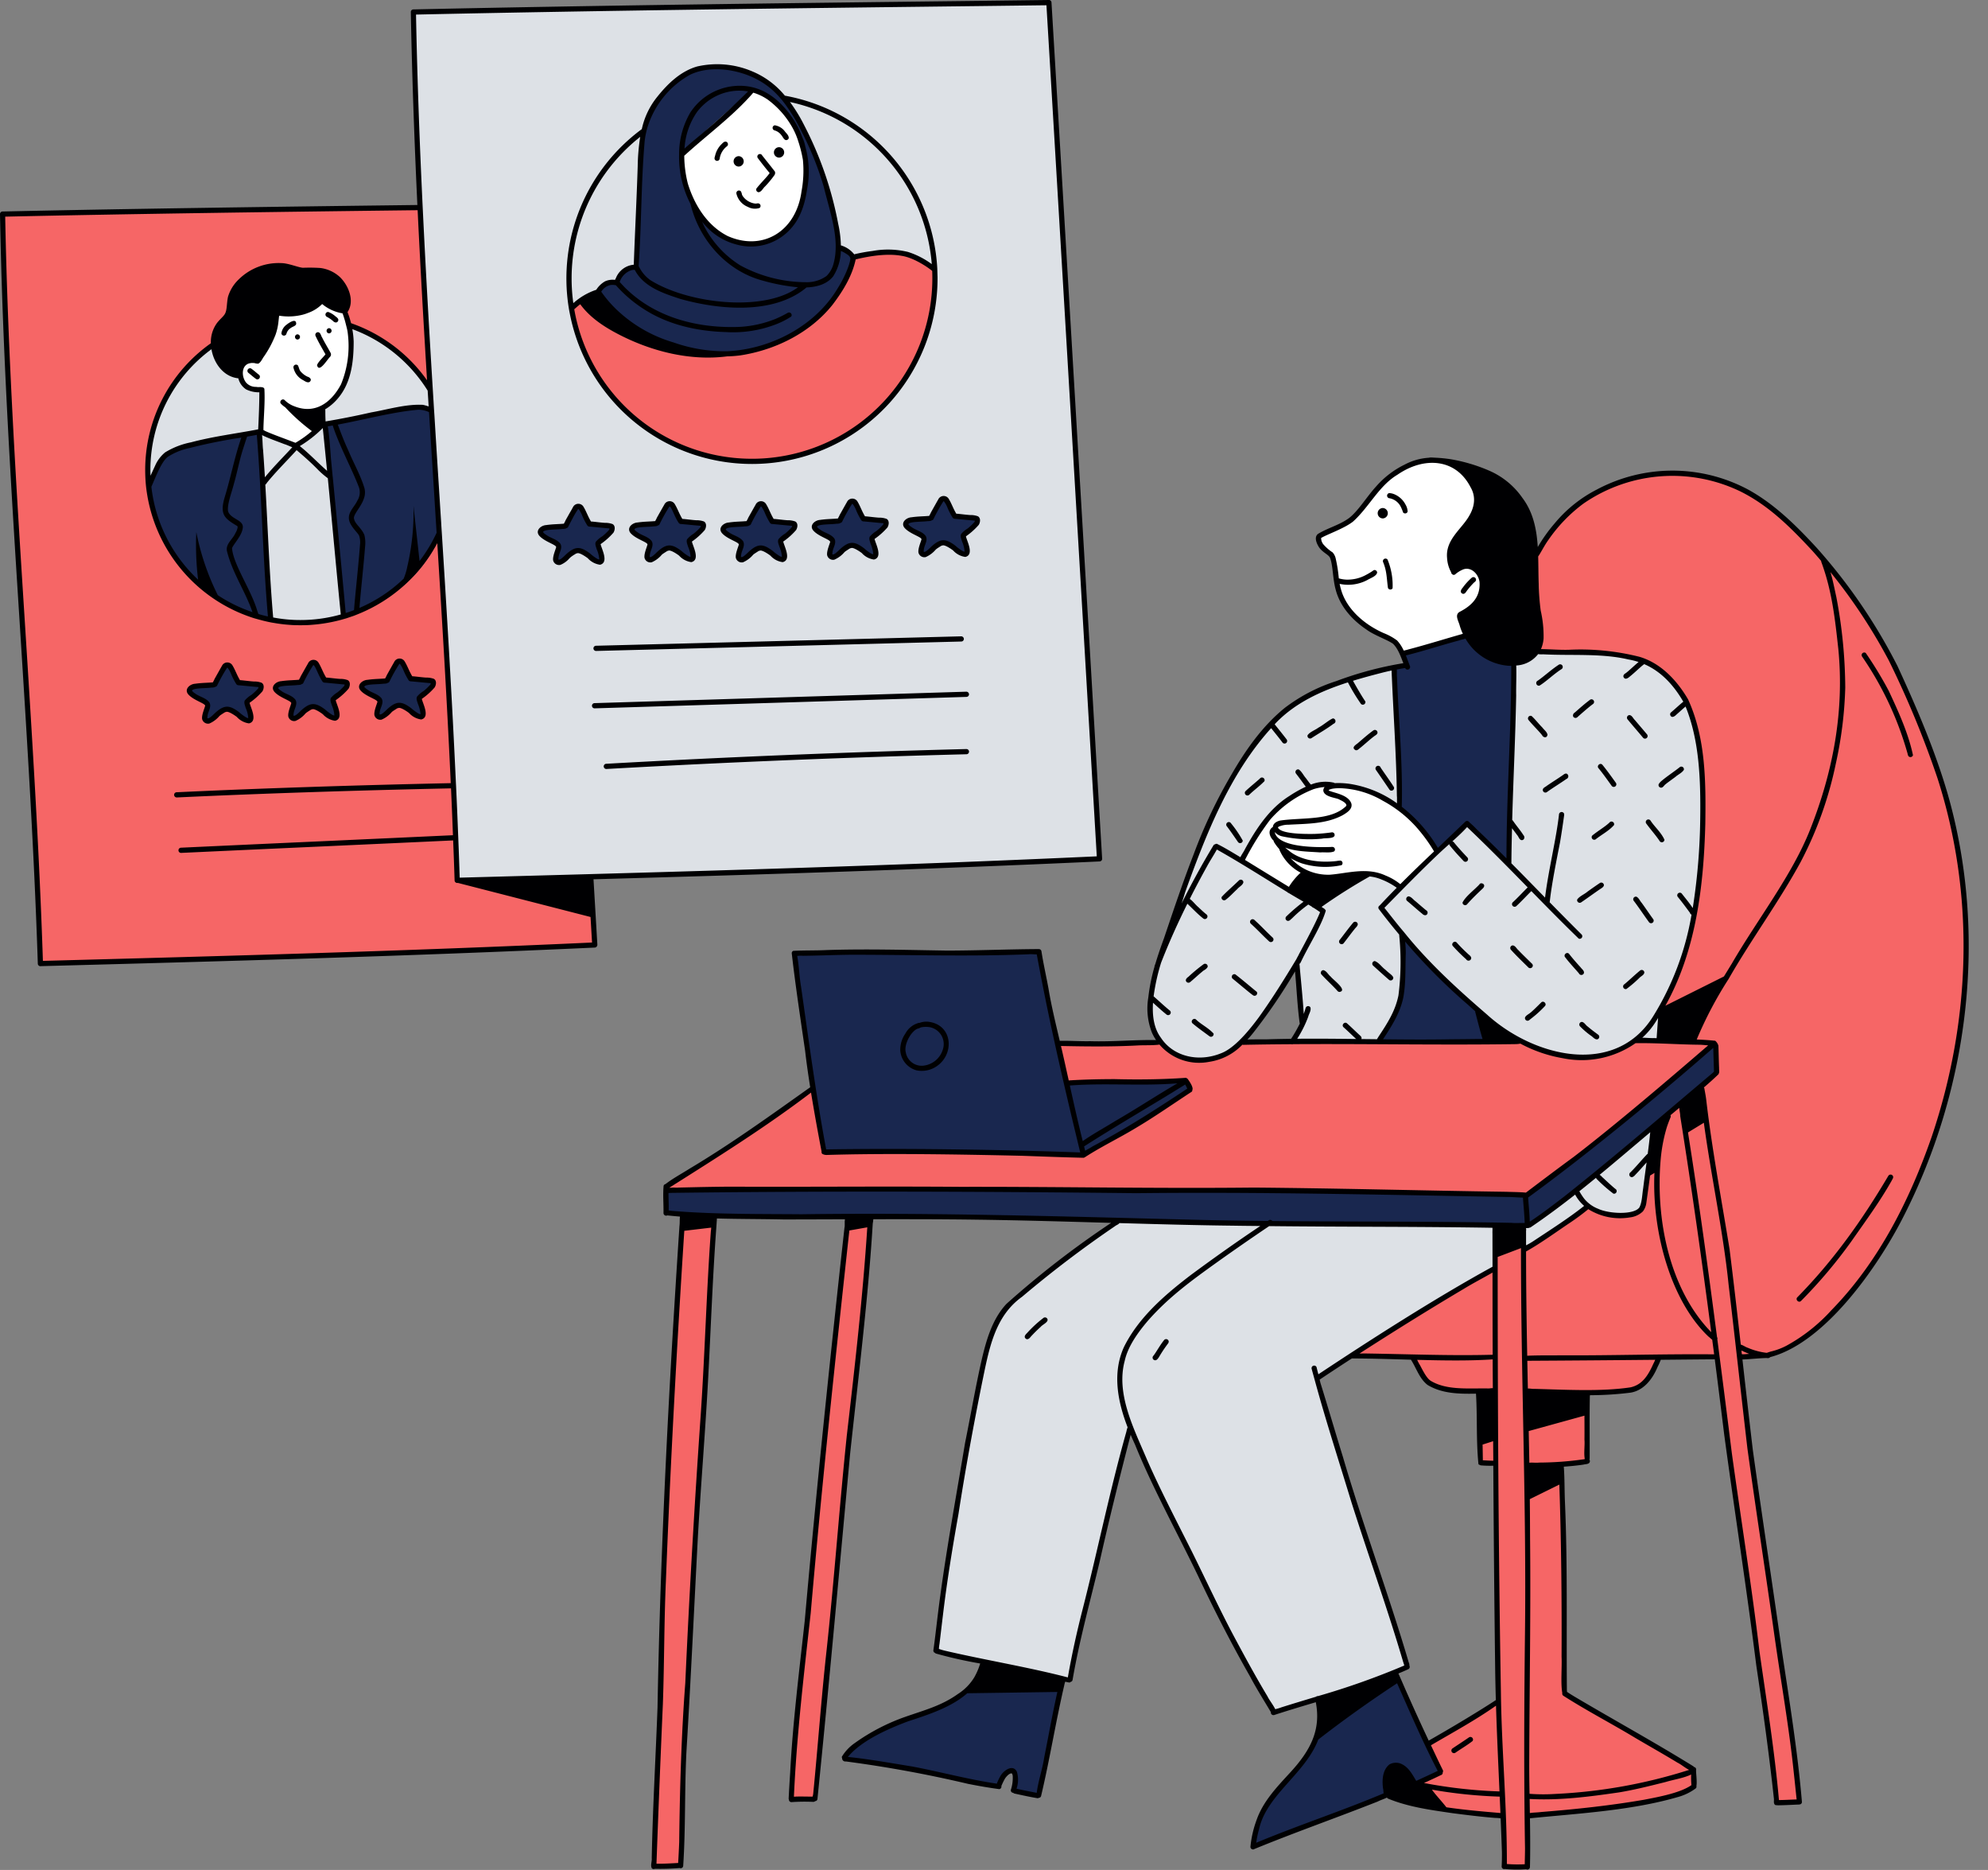
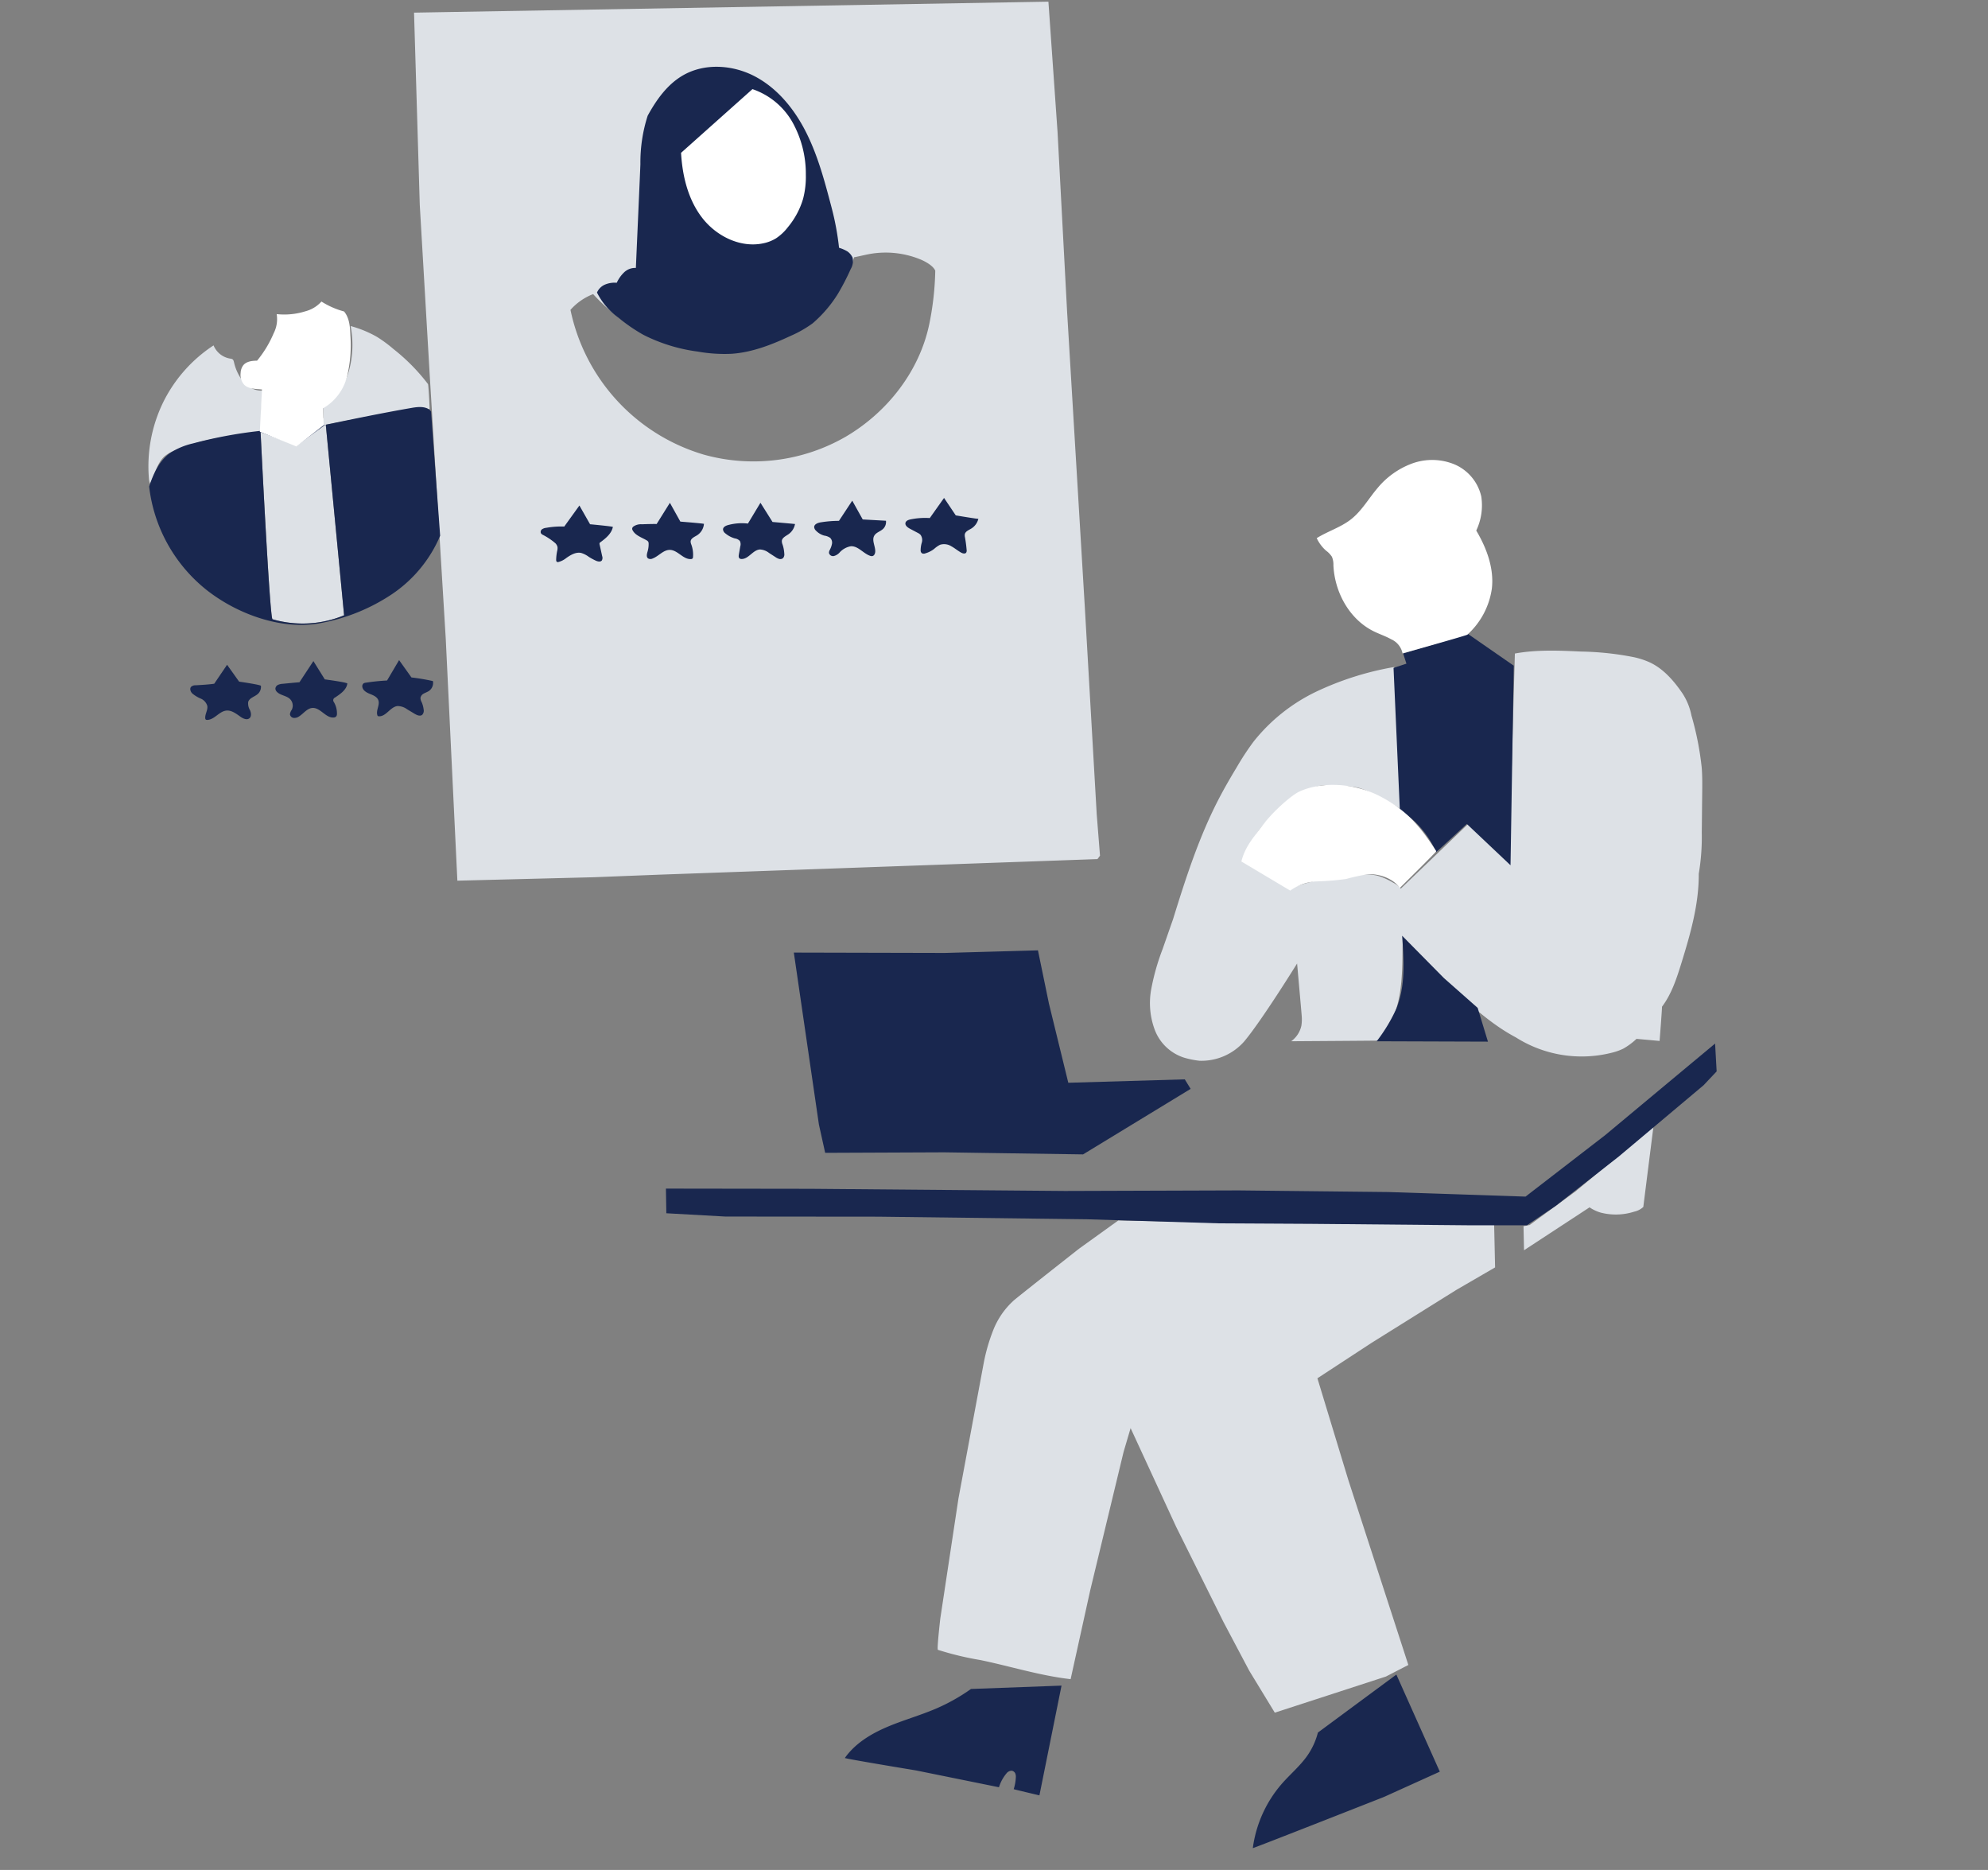
<svg xmlns="http://www.w3.org/2000/svg" data-name="Layer 12" fill="#000000" height="474.8" preserveAspectRatio="xMidYMid meet" version="1" viewBox="-0.0 -0.0 504.9 474.8" width="504.9" zoomAndPan="magnify">
  <rect x="-0.0" y="-0.0" width="504.9" height="474.8" fill="#808080" stroke="none" />
  <g id="change1_1">
-     <path d="M499.523,236.224a161.008,161.008,0,0,1-18.305,75.902,41.369,41.369,0,0,1-6.181,9.813,121.599,121.599,0,0,1-12.428,14.013,36.704,36.704,0,0,1-9.562,6.841,18.209,18.209,0,0,1-11.107,1.598l2.562,22.069,8.519,58.904,4.081,31.988-5.798.304-2.377-19.045-6.128-44.825-6.63-49.395c-5.93.079-14.66.185-14.647.119-1.109,2.84-2.417,5.877-5.085,7.356a10.745,10.745,0,0,1-2.522.938,30.219,30.219,0,0,1-10.988.806l.172,17.183-6.181,1.109.198,12.111.238,46.106L430,448.755a44.657,44.657,0,0,1,.145,5.019,7.601,7.601,0,0,1-3.368,1.466,200.958,200.958,0,0,1-20.114,4.094,182.025,182.025,0,0,1-18.728,1.545l.026,12.956h-6.128l-.343-12.784c-.396.013-.792.013-1.189.026a91.291,91.291,0,0,1-24.526-4.755l3.447-3.038,6.59-3.368-3.474-7.264,17.962-10.447-.66-60.898-3.751-.053s-.581-18.067-.542-18.252a30.777,30.777,0,0,1-7.792-.119,11.693,11.693,0,0,1-3.355-.911,9.333,9.333,0,0,1-3.487-3.09,28.263,28.263,0,0,1-2.298-4.094l-15.796-.396,37.033-22.465.026-.013-.04-10.83,7.554.343.053,5.89.357-.225s15.571-10.79,15.835-10.539a14.117,14.117,0,0,0,10.935,1.572,4.561,4.561,0,0,0,2.641-1.532,5.581,5.581,0,0,0,.819-2.298c.449-2.311.885-4.622,1.492-8.004a155.569,155.569,0,0,0,3.315-20.101l-13.868,11.371L387.407,303.74l-34.22-.806-48.906-.726-36.254-.211L229,301.983l-22.016.132-38.05-.198,37.799-25.556,2.773,16.152,65.693.502L302.366,276.678l-1.519-2.628-8.783.449-20.828.33-2.496-10.328,25.648.066a15.037,15.037,0,0,0,21.052.066c.396-.304,19.005-.41,19.005-.41l50.795.132a46.739,46.739,0,0,0,15.268,4.015c5.283.29,10.803-.924,14.977-4.173-.026-.04,3.183.053,7.026.185a45.294,45.294,0,0,0-1.44-7.409c5.705-9.694,8.664-20.788,10.249-31.935a143.869,143.869,0,0,0,1.004-31.077,37.505,37.505,0,0,0-1.585-9.166,29.092,29.092,0,0,0-4.385-9.787,19.977,19.977,0,0,0-8.202-6.788,29.513,29.513,0,0,0-7.541-1.889,98.351,98.351,0,0,0-14.475-.977,30.547,30.547,0,0,1-6.775-.357l-.053-22.967c4.358-7.938,10.764-15.056,19.071-18.649,6.788-2.945,14.409-3.368,21.871-3.13,8.439,1.413,16.245,5.639,22.796,11.147,6.564,5.494,11.979,12.23,16.932,19.203a153.005,153.005,0,0,1,13.036,21.594C492.312,192.125,499.338,213.574,499.523,236.224ZM212.662,334.629l-8.719,89.327-2.747,26.968-.23,6.157,6.024-.208,14.559-148.301-6.221.363Zm-40.93,1.299-3.231,66.965-1.303,51.059-1.217,19.787,7.006-.353.712-23.763,3.769-72.71,2.301-40.758,2.014-27.376-8.508-.292Zm43.006-225.007c10.718-6.284,18.976-16.899,21.37-29.09a74.223,74.223,0,0,0,1.429-13.106c-.567-1.291-2.58-2.367-3.886-2.897a23.269,23.269,0,0,0-12.839-1.323c-1.296.236-2.589.584-3.891.816a33.607,33.607,0,0,1-5.833,10.944c-7.166,8.938-18.933,13.733-30.374,13.158s-22.379-6.257-30.072-14.745a14.906,14.906,0,0,0-5.757,3.997,48.673,48.673,0,0,0,33.856,36.755A46.935,46.935,0,0,0,214.738,110.921ZM115.895,223.333l-1.85-45.841-3.563-57.629-2.943-49.451L106.866,52.67.611,54.308,1.346,82.624,4.298,140.06l5.137,84.147.858,20.536L58.53,243.354l48.893-1.343,33.566-1.701L151.31,240.02l-.612-8.012Z" fill="#f66666" />
-   </g>
+     </g>
  <g id="change2_1">
    <path d="M432.312,201.621c-.04,3.262-.066,6.524-.106,9.787a56.506,56.506,0,0,1-.766,10.46c.053,7.779-2.14,15.32-4.411,22.677-1.202,3.87-2.483,7.832-4.926,11.068.026.568-.608,8.69-.608,8.69l-5.864-.528a17.255,17.255,0,0,1-3.328,2.47,14.147,14.147,0,0,1-2.708.99,31.256,31.256,0,0,1-24.605-3.83,46.517,46.517,0,0,1-4.755-2.919c-6.353-4.424-11.768-10.024-17.156-15.598q-3.328-3.427-6.657-6.881l-.159-.211c-.013,1.268-.04,2.536-.053,3.804-.066,4.9-.145,9.879-1.598,14.554A25.722,25.722,0,0,1,350.44,264.21c-.079.026-22.518.172-22.518.172a6.576,6.576,0,0,0,2.589-3.923,10.289,10.289,0,0,0,.079-2.628c-.013-.343-1.162-13.194-1.162-13.194s-9.047,14.607-13.485,19.85a14.48,14.48,0,0,1-11.319,4.847,22.357,22.357,0,0,1-3.83-.766,11.785,11.785,0,0,1-7.475-6.987,19.419,19.419,0,0,1-.938-10.421,58.112,58.112,0,0,1,2.892-10.183c.885-2.522,1.757-5.045,2.641-7.554,3.341-10.803,6.762-21.369,11.913-31.129,1.36-2.589,2.84-5.111,4.345-7.607a67.799,67.799,0,0,1,4.187-6.366,45.284,45.284,0,0,1,16.073-12.771,76.449,76.449,0,0,1,19.692-6.194c0,.053,2.087,36.386,2.087,36.386a64.511,64.511,0,0,0-8.373-4.622,17.089,17.089,0,0,0-2.958-1.136,20.691,20.691,0,0,0-6.062-.33c-2.549-.832-5.309.145-7.686,1.4a34.097,34.097,0,0,0-15.545,17.143c-.211.33,11.926,7.409,11.926,7.409a60.278,60.278,0,0,1,18.002-3.553,14.413,14.413,0,0,1,4.332.29,17.39,17.39,0,0,1,3.989,1.783,5.568,5.568,0,0,1,1.928,1.506L372.84,209.229l10.473,9.932.106-6.59.608-21.131.713-25.503c5.547-1.017,11.226-.766,16.852-.502a74.746,74.746,0,0,1,13.418,1.44,19.86,19.86,0,0,1,3.989,1.308c3.5,1.638,6.141,4.702,8.321,7.898a15.75,15.75,0,0,1,2.258,5.573,76.116,76.116,0,0,1,2.615,13.273C432.365,197.157,432.338,199.39,432.312,201.621Zm-110.298,108.99-37.992-.728-9.941,7.149s-16.714,13.125-16.78,13.319a19.987,19.987,0,0,0-5.011,7.297,46.371,46.371,0,0,0-2.474,8.563l-6.393,34.261-4.611,30.478s-.909,7.879-.607,7.956a77.108,77.108,0,0,0,10.8,2.597c7.647,1.585,15.146,3.971,22.907,4.848l4.969-22.523,8.485-35.19,1.78-6.023,11.551,25.023,12.041,24.217,6.539,12.357,6.486,10.648,28.218-9.171,5.702-2.939-15.226-46.911-7.87-25.883,13.834-9.044L369.87,327.52l9.845-5.714-.242-10.933Zm-43.288-92.481-54.268,1.928-57.148,2.034-16.535.647-34.616.872-2.945-61.347-4.081-67.106L106.609,51.971,105.156,3.21,266.271.423l2.324,33.163,2.417,45.486,4.504,75.096,3.024,52.604.832,10.5Zm-41.193-149.4c-.555-1.294-2.575-2.377-3.883-2.906a23.304,23.304,0,0,0-12.838-1.321c-1.294.238-2.589.581-3.896.819a33.47,33.47,0,0,1-5.824,10.935C203.92,85.2,192.152,89.994,180.715,89.426c-11.437-.581-22.373-6.26-30.073-14.752a14.9,14.9,0,0,0-5.758,4.002,48.667,48.667,0,0,0,33.863,36.756,46.937,46.937,0,0,0,35.99-4.517c10.724-6.273,18.979-16.892,21.369-29.082A73.959,73.959,0,0,0,237.532,68.731ZM400.35,302.353l-11.86,8.69-1.558.304.132,6.102,16.641-10.896a9.899,9.899,0,0,0,2.826,1.334,15.335,15.335,0,0,0,8.519-.238,4.872,4.872,0,0,0,2.311-1.202c.013-.185,2.562-20.339,2.562-20.339L400.337,302.34ZM99.926,88.621a33.646,33.646,0,0,0-4.174-3.077,28.413,28.413,0,0,0-6.709-2.76,24.814,24.814,0,0,1-.423,11.358,15.9,15.9,0,0,1-6.551,9.113l.092,2.84-6.775,7.04-9.126-6.155c.132-3.183.357-7.806.475-7.806a5.555,5.555,0,0,1-3.632-1.096,8.675,8.675,0,0,1-2.496-2.945,12.111,12.111,0,0,1-1.162-3.091c-.079-.317-.159-.687-.436-.845a1.382,1.382,0,0,0-.555-.145,5.507,5.507,0,0,1-4.213-3.355,36.659,36.659,0,0,0-12.851,14.554,37.143,37.143,0,0,0-3.579,19.111,4.413,4.413,0,0,0,.291,1.44c1.281-2.39,1.77-5.362,3.87-7.092a9.895,9.895,0,0,1,2.311-1.294c6.854-2.972,14.396-3.923,21.845-4.477,0,0,0-.106.013-.304l.04.092s2.311,47.255,3.024,47.506a27.464,27.464,0,0,0,18.186-1.004L82.743,107.85c3.434-.674,23.02-4.49,23.298-4.292a10.722,10.722,0,0,1,3.09.343s-.29-6.405-.449-6.405A49.29,49.29,0,0,0,99.926,88.621Z" fill="#dde1e6" />
  </g>
  <g id="change3_1">
    <path d="M151.619,74.277a3.88,3.88,0,0,1,2.15-2.065,6.257,6.257,0,0,1,2.869-.412,8.675,8.675,0,0,1,1.876-2.655,4.048,4.048,0,0,1,2.979-1.113s1.164-26.21,1.153-26.395a38.723,38.723,0,0,1,1.848-12.257c2.195-4.009,4.95-7.904,8.898-10.208,5.494-3.205,12.642-2.751,18.279.197s9.879,8.096,12.809,13.741c3.161,6.091,4.932,12.79,6.678,19.427a69.731,69.731,0,0,1,1.938,10.378,9.045,9.045,0,0,1,2.167.951,4.013,4.013,0,0,1,1.268,1.532,3.96,3.96,0,0,1-.473,2.918,59.517,59.517,0,0,1-3.303,6.366,32.43,32.43,0,0,1-6.36,7.409,29.024,29.024,0,0,1-5.617,3.201c-4.768,2.22-9.766,4.195-15.014,4.539a38.794,38.794,0,0,1-8.612-.572,42.712,42.712,0,0,1-13.746-4.244,42.919,42.919,0,0,1-6.336-4.354A17.441,17.441,0,0,1,151.619,74.277Zm-42.131,30.206c-1.043-1.374-3.104-1.228-4.807-.938-7.343,1.268-14.634,2.774-21.937,4.292l4.649,48.391a27.465,27.465,0,0,1-18.186,1.004c-.713-.251-3.024-47.506-3.024-47.506l9.205,3.408,7.198-5.27c-.343.066-.687.145-1.03.211,0,0-15.73,1.36-15.743,1.36a112.858,112.858,0,0,0-16.76,3.143,17.992,17.992,0,0,0-5.785,2.39c-2.707,1.915-4.226,5.058-5.388,8.571a39.313,39.313,0,0,0,15.109,26.665c8.373,6.353,19.507,9.8,28.567,7.977A48.26,48.26,0,0,0,99.53,150.88a33.737,33.737,0,0,0,12.256-14.845S109.488,104.8,109.488,104.483Zm29.267,29.531a2.357,2.357,0,0,0-1.071.357.833.833,0,0,0-.31,1,1.147,1.147,0,0,0,.415.391,15.953,15.953,0,0,1,3.257,2.169,1.972,1.972,0,0,1,.547.98,2.833,2.833,0,0,1-.094,1.02,12.74,12.74,0,0,0-.248,2.149c-.007.223.018.491.215.596a.555.555,0,0,0,.358.024,5.337,5.337,0,0,0,2.018-1.034c1.116-.78,2.425-1.555,3.756-1.268a6.285,6.285,0,0,1,1.951.995,15.188,15.188,0,0,0,1.74.949c.516.239,1.229.405,1.571-.049a1.335,1.335,0,0,0,.075-1.089l-.646-2.938a.484.484,0,0,1,.254-.625c1.361-1.002,2.779-2.192,3.113-3.849-.145-.155-5.795-.681-5.795-.681l-2.707-4.756-3.848,5.34A21.393,21.393,0,0,0,138.755,134.014ZM334.713,439.912a18.047,18.047,0,0,1-2.724,5.912c-1.808,2.568-4.25,4.613-6.329,6.967a31.142,31.142,0,0,0-7.478,16.462c.121.076,33.335-13.005,33.335-13.005l14.158-6.406L354.64,425.188Zm-88.111-11.069a47.954,47.954,0,0,1-8.833,4.97c-4.103,1.766-8.437,2.952-12.543,4.71s-8.083,4.188-10.654,7.841c-.033.178,18.129,3.173,18.129,3.173l21.011,4.261a10.129,10.129,0,0,1,1.947-3.57,1.684,1.684,0,0,1,1.276-.627,1.181,1.181,0,0,1,.954.773,2.483,2.483,0,0,1,.1,1.013,11.512,11.512,0,0,1-.536,2.898c0,.033,6.532,1.575,6.532,1.575L269.6,427.992ZM201.612,241.869l6.369,43.651,1.592,7.193,30.206-.127,35.295.522,27.317-16.635-1.488-2.419-29.582.868L266.4,254.81l-2.787-13.507-23.647.658Zm-38.6-108.751a3.339,3.339,0,0,0-2.165.59.785.785,0,0,0-.291.505.857.857,0,0,0,.127.452c.692,1.297,2.264,1.778,3.533,2.519a1.088,1.088,0,0,1,.409.349,1.071,1.071,0,0,1,.112.539,6.538,6.538,0,0,1-.259,1.934c-.178.61-.393,1.395.114,1.778a1.204,1.204,0,0,0,1.129.036c1.559-.576,2.736-2.215,4.397-2.196,1.976.022,3.357,2.417,5.332,2.333a.599.599,0,0,0,.441-.161.655.655,0,0,0,.117-.384,7.508,7.508,0,0,0-.416-3.104,2.123,2.123,0,0,1-.193-.838c.052-.777.955-1.133,1.618-1.543a3.805,3.805,0,0,0,1.767-2.913c-.323-.127-5.992-.576-5.992-.576l-2.658-4.772-3.363,5.381C165.517,133.031,164.265,133.075,163.013,133.118Zm6.116,168.678.104,6.26,14.99.835,38.779.035,53.103.659,33.288,1.027,23.846.13,40.162.372h14.39l7.358-4.957,15.995-12.519,21.524-18.088,3.317-3.515-.395-7.069-27.922,23.262-20.221,15.6-34.818-1.159-38.046-.413-44.114.143-64.678-.551ZM185.01,133.291c-.623.152-1.364.485-1.383,1.127a1.399,1.399,0,0,0,.616,1.026,6.476,6.476,0,0,0,2.397,1.268,2.13,2.13,0,0,1,1.254.629,1.834,1.834,0,0,1,.12,1.375l-.361,2.059c-.063.357-.099.789.183,1.016a.813.813,0,0,0,.508.145c1.794.015,2.889-2.335,4.681-2.421a4.054,4.054,0,0,1,2.286.878l1.627,1.05a3.175,3.175,0,0,0,.952.472,1.076,1.076,0,0,0,.999-.216,1.476,1.476,0,0,0,.296-1.156,8.721,8.721,0,0,0-.426-2.256,2.327,2.327,0,0,1-.191-.969c.08-.718.836-1.117,1.44-1.513a4.059,4.059,0,0,0,1.906-2.75c-.078-.029-5.713-.525-5.713-.525l-3.066-4.876-3.182,5.285A13.26,13.26,0,0,0,185.01,133.291Zm23.56-.684c-.798.108-1.819.462-1.787,1.267a1.406,1.406,0,0,0,.458.868,4.593,4.593,0,0,0,2.103,1.253,3.517,3.517,0,0,1,1.494.564,1.724,1.724,0,0,1,.464,1.518,5.382,5.382,0,0,1-.557,1.549,1.512,1.512,0,0,0-.207.772,1.053,1.053,0,0,0,1.262.78,3.011,3.011,0,0,0,1.404-.856,5.005,5.005,0,0,1,2.889-1.624c1.834-.092,3.125,1.791,4.853,2.414a1.167,1.167,0,0,0,.604.086c.481-.091.72-.651.738-1.141.052-1.383-.941-2.863-.238-4.055.479-.813,1.54-1.059,2.227-1.707a2.453,2.453,0,0,0,.735-2.075c-.259-.01-5.901-.328-5.901-.328l-2.662-4.768-3.377,5.125A28.408,28.408,0,0,0,208.57,132.607Zm22.676-.728c-.528.112-1.137.331-1.275.853-.177.666.534,1.202,1.143,1.524l1.928,1.02a2.674,2.674,0,0,1,.731.497,2.256,2.256,0,0,1,.346,1.981,6.894,6.894,0,0,0-.302,2.058.896.896,0,0,0,.324.663,1.032,1.032,0,0,0,.855.03,6.698,6.698,0,0,0,2.25-1.131,6.854,6.854,0,0,1,1.492-1.047,3.436,3.436,0,0,1,2.867.371c.876.475,1.637,1.139,2.51,1.619.408.224,1,.37,1.272-.007a1.034,1.034,0,0,0,.109-.699q-.133-1.596-.416-3.175a2.103,2.103,0,0,1-.044-.777c.147-.74.994-1.057,1.639-1.449a4.018,4.018,0,0,0,1.805-2.489c-.073.098-5.742-.862-5.742-.862l-2.974-4.43-3.624,5.112A18.358,18.358,0,0,0,231.245,131.879ZM71.818,173.621a3.36,3.36,0,0,0-1.203.271,1.142,1.142,0,0,0-.673.966,1.235,1.235,0,0,0,.403.824c.893.901,2.4.931,3.313,1.812a2.375,2.375,0,0,1,.457,2.704,2.596,2.596,0,0,0-.477,1.141,1.061,1.061,0,0,0,.921.939,2.041,2.041,0,0,0,1.353-.349c1.171-.716,2.052-2.078,3.421-2.174,2.025-.142,3.4,2.605,5.422,2.426a.922.922,0,0,0,.598-.24.957.957,0,0,0,.216-.489,5.604,5.604,0,0,0-.775-3.191.744.744,0,0,1,.294-1.15c1.355-.908,2.909-1.941,3.124-3.557-.138-.32-5.721-1.054-5.721-1.054L79.596,167.854l-3.545,5.379C74.939,173.313,73.378,173.467,71.818,173.621Zm21.103-.282a1.34,1.34,0,0,0-.55.156.92.92,0,0,0-.349.905c.123.906,1.06,1.44,1.908,1.782s1.812.723,2.145,1.574c.47,1.201-.62,2.566-.246,3.8a.361.361,0,0,0,.386.314c1.843.11,2.906-2.406,4.742-2.599a4.147,4.147,0,0,1,2.46.832l1.887,1.132c.593.356,1.384.703,1.921.267a1.534,1.534,0,0,0,.362-1.4,6.487,6.487,0,0,0-.495-1.821,2.315,2.315,0,0,1-.305-1.071,1.531,1.531,0,0,1,.855-1.113c.423-.241.899-.387,1.302-.661a2.478,2.478,0,0,0,1.005-2.504,52.515,52.515,0,0,0-5.453-.922l-3.138-4.401-3.056,5.175A52.985,52.985,0,0,0,92.921,173.339Zm-43.22.66a1.634,1.634,0,0,0-1.16.379c-.422.468-.157,1.239.284,1.689a8.469,8.469,0,0,0,2.17,1.316,2.913,2.913,0,0,1,1.649,1.832c.198,1.049-.593,2.066-.518,3.131a.507.507,0,0,0,.131.35.515.515,0,0,0,.36.096c1.822-.031,3.025-2.158,4.836-2.364,1.358-.154,2.552.808,3.672,1.591.665.464,1.607.873,2.227.351.558-.47.429-1.361.15-2.034a3.324,3.324,0,0,1-.469-2.09c.303-1.069,1.687-1.332,2.498-2.091a2.413,2.413,0,0,0,.736-2.019c-.16-.291-5.539-1.066-5.539-1.066l-3.056-4.279-3.26,4.809C53.085,173.805,51.393,173.902,49.701,173.999Zm323.184-12.997-16.527,4.91.838,2.595-3.273,1.078,1.601,36.061a24.132,24.132,0,0,1,9.223,10.72c.151-.08,7.792-7.16,7.792-7.16l11.094,10.493.818-50.681ZM356.101,237.591c.461,6.21.884,12.675-1.441,18.451a40.971,40.971,0,0,1-5.022,8.345l28.261.095-2.612-8.576-8.576-7.574Z" fill="#19274f" />
  </g>
  <g id="change4_1">
    <path d="M191.104,22.629a18.56,18.56,0,0,1,10.266,8.588,26.936,26.936,0,0,1,3.292,13.146,22.079,22.079,0,0,1-.697,6.112,20.212,20.212,0,0,1-3.828,7.166,12.633,12.633,0,0,1-3.013,2.851,10.053,10.053,0,0,1-3.265,1.284c-5.762,1.237-11.868-1.77-15.486-6.421s-5.068-10.665-5.401-16.549ZM66.532,98.897,65.99,109.625l9.291,3.736,6.928-5.396s-.16-4.31-.142-4.299a12.995,12.995,0,0,0,6.095-8.158,33.881,33.881,0,0,0,.82-10.398c-.072-2.127-.236-4.408-1.603-6.027a20.775,20.775,0,0,1-5.741-2.518,8.284,8.284,0,0,1-4.075,2.474,17.923,17.923,0,0,1-7.29.718,7.879,7.879,0,0,1-.758,4.841A28.008,28.008,0,0,1,65.29,91.58c-1.281.002-2.717.18-3.518,1.179a3.49,3.49,0,0,0-.66,1.948,3.82,3.82,0,0,0,.858,2.93C63.059,98.777,64.863,98.723,66.532,98.897ZM355.514,225.468s9.485-9.354,9.259-9.347c-3.674-5.642-7.085-10.267-14.508-14.052-5.998-3.058-14.134-3.851-20.224-1.105-1.904.859-6.632,4.915-9.46,8.698-2.319,3.102-4.361,5.322-5.307,9.079,0,0,12.179,7.252,12.415,7.396a12.294,12.294,0,0,1,6.848-2.346,68.678,68.678,0,0,0,7.32-.605,51.533,51.533,0,0,1,5.303-1.17C350.582,221.709,354.112,223.348,355.514,225.468Zm.7-59.558s16.14-4.517,16.45-4.76a19.44,19.44,0,0,0,6.227-11.701c.591-5.105-1.286-10.22-3.962-14.737a14.892,14.892,0,0,0,1.27-8.685,11.676,11.676,0,0,0-6.766-8.105,14.882,14.882,0,0,0-10.715-.264,20.639,20.639,0,0,0-8.852,6.257c-2.258,2.649-4.003,5.787-6.739,7.938-2.61,2.051-5.899,3.026-8.714,4.784a9.72,9.72,0,0,0,2.379,3.185,5.967,5.967,0,0,1,1.474,1.535,5.068,5.068,0,0,1,.387,2.176c.307,6.854,4.068,13.705,10.215,16.752,1.455.721,3.014,1.227,4.432,2.019A5.031,5.031,0,0,1,356.214,165.91Z" fill="#ffffff" />
  </g>
  <g id="change5_1">
-     <path d="M349.829,186.164c-.143.427-.639.588-.953.876-.779.566-2.202,1.862-3.352,2.805-.383.253-.724.761-1.235.633-1.183-.646.03-1.351.522-1.746,1.331-1.127,2.623-2.303,4.048-3.313A.666.666,0,0,1,349.829,186.164Zm4.035,13.461c-.543-.9-2.245-3.291-3.196-4.688a.679.679,0,1,0-1.257.495q1.761,2.538,3.497,5.094c.076.078.214.204.314.203a.667.667,0,0,0,.812-.461A.677.677,0,0,0,353.864,199.625Zm-15.337-17.219c-1.027.4-2.309,1.618-3.709,2.365-.868.654-2.111,1.03-2.732,1.918a.666.666,0,0,0,.97.746c1.878-1.226,3.842-2.322,5.639-3.668A.698.698,0,0,0,338.527,182.406Zm-17.438,15.995c-.064.067-.135.126-.2.191a.738.738,0,0,1-.091.053.253.253,0,0,0,.041-.005c-1.121,1.11-2.427,2.046-3.557,3.152a.66.66,0,0,1-1.07-.213.642.642,0,0,1,.137-.721c1.095-1.031,2.272-1.968,3.397-2.965.081-.068.231-.223.262-.244a.558.558,0,0,1,.046-.049.6.6,0,0,1,.282-.163l0,0h.001a.604.604,0,0,1,.302-.006c.011.002.021.002.032.005a.728.728,0,0,1,.264.139c.01.009.017.019.027.028a.694.694,0,0,1,.163.226l.009.02A.585.585,0,0,1,321.089,198.402Zm-8.601,10.456a.66.66,0,0,0-.97.852c.927,1.198,2.288,3.203,2.843,4.007.003.006.008.01.011.016l.027.039-.001-.004a.667.667,0,0,0,1.232-.329A28.997,28.997,0,0,0,312.489,208.857Zm3.299,15.153c-.161.763-1.085,1.142-1.554,1.738-.962.878-1.831,1.863-2.868,2.655l-.006.011a.58.58,0,0,1-.061.044l-.006.005.001-.002a.661.661,0,0,1-1.038-.691c1.022-1.153,2.915-2.776,4.405-4.228A.666.666,0,0,1,315.788,224.011Zm7.453,14.064c-1.437-1.314-2.755-2.75-4.188-4.068-.287-.228-.518-.614-.921-.613a.666.666,0,0,0-.467,1.127c1.601,1.44,3.057,3.031,4.642,4.487a.66.66,0,1,0,.934-.934Zm-4.038,13.777c-1.582-1.291-3.489-2.927-5.451-4.45a.66.66,0,0,0-.722,1.071c1.609,1.303,4.457,3.726,5.202,4.231A.66.66,0,0,0,319.203,251.852Zm-13.471-7.064a42.136,42.136,0,0,0-3.916,3.236c-.434.29-.925.821-.446,1.306a.668.668,0,0,0,.934,0c1.044-.857,2.014-1.801,3.068-2.647.279-.329.935-.46,1.33-1.149A.666.666,0,0,0,305.732,244.787Zm2.476,17.627c-1.412-1.516-3.144-2.288-4.409-3.514-.595-.614-1.546.337-.934.934,1.398,1.184,2.905,2.231,4.373,3.325A.665.665,0,0,0,308.208,262.414Zm87.718-93.661c-2.049,1.343-3.664,2.884-5.352,4.061a.674.674,0,0,0,.415,1.277c1.675-1.011,3.667-2.977,5.604-4.197A.661.661,0,0,0,395.926,168.753ZM391.68,184.682c-.937-.921-1.742-2.026-2.708-2.889a.66.66,0,0,0-.721,1.071c1.054,1.286,2.789,2.973,3.431,3.855.136.395,1.14.933,1.348-.177C392.819,185.758,392.325,185.502,391.68,184.682Zm12.208-7.046c-1.361,1.006-2.629,2.128-3.894,3.251-.66.362-.716,1.333.15,1.405a.777.777,0,0,0,.556-.276c1.307-1.151,2.85-2.513,3.854-3.24A.661.661,0,0,0,403.887,177.636Zm14.375,8.786c-1.006-1.206-2.034-2.393-3.047-3.593-.445-.402-.708-1.19-1.357-1.26a.666.666,0,0,0-.467,1.127c1.296,1.567,2.634,3.099,3.937,4.66a.643.643,0,0,0,.721.137A.66.66,0,0,0,418.263,186.422Zm-7.84,12.387c-1.13-1.568-2.246-3.148-3.473-4.643-.595-.613-1.546.336-.934.934,1.064,1.293,2.072,2.718,3.266,4.376a.66.66,0,0,0,1.14-.667Zm16.259-4.076c-1.565,1.257-3.279,2.333-4.799,3.64a3.227,3.227,0,0,0-.608.71.66.66,0,0,0,.604.915c.506-.016.727-.565,1.095-.839.438-.384,1.677-1.256,2.561-1.916.673-.6,1.639-1.005,2.118-1.764A.666.666,0,0,0,426.682,194.732Zm-17.94,14.143c-1.22,1.138-2.797,2.005-4.37,3.291a.66.66,0,0,0,.852.97c1.529-1.225,3.39-2.155,4.68-3.629A.667.667,0,0,0,408.742,208.875Zm10.463-.497a.661.661,0,0,0-1.141.667c1.215,1.672,2.535,3.11,3.433,4.497a.664.664,0,0,0,1.23-.333C421.858,211.302,420.2,209.921,419.206,208.378ZM398,196.51c-.332-.284-.91.167-.842.133-1.411.998-2.888,1.901-4.312,2.881-.33.286-.846.443-.995.883a.666.666,0,0,0,.97.746c1.635-1.176,3.364-2.213,5.012-3.369A.722.722,0,0,0,398,196.51Zm9.15,27.775a.669.669,0,0,0-.8-.103c-1.058.712-2.102,1.447-3.14,2.188-.822.72-2.022,1.142-2.643,2.026a.666.666,0,0,0,.97.746c1.639-1.113,3.233-2.289,4.869-3.406C406.913,225.432,407.733,224.925,407.15,224.286ZM419.9,233.42c-1.014-1.375-1.951-2.806-2.958-4.187-.449-.49-.713-1.246-1.315-1.547a.666.666,0,0,0-.746.97c1.351,1.769,2.567,3.635,3.879,5.431a.66.66,0,0,0,1.14-.667Zm-18.461,12.206c-1.018-1.121-2.026-2.252-2.95-3.452-.595-.613-1.546.336-.934.934.93,1.254,2.867,3.33,3.449,4.038a.682.682,0,0,0,1.272-.072C402.398,246.47,401.749,246.068,401.439,245.625Zm15.05.84c-1.39,1.13-3.085,2.783-4.07,3.543a.666.666,0,0,0,.637,1.114,32.09,32.09,0,0,0,3.275-2.796c.4-.469,1.211-.732,1.286-1.393A.666.666,0,0,0,416.489,246.465Zm-25.078,8.079c-.774.781-2.305,2.292-2.705,2.571-.518.475-1.914,1.019-1.215,1.868a.668.668,0,0,0,.934,0c.078-.065.376-.302.476-.382a27.801,27.801,0,0,0,3.444-3.124C392.959,254.883,392.009,253.932,391.411,254.544Zm-2.459-9.954c.04.028.196.16.079.052-1.127-1.126-2.292-2.215-3.385-3.374-.476-.383-.779-1.143-1.425-1.223a.666.666,0,0,0-.467,1.127c1.379,1.53,2.872,2.949,4.336,4.396a.679.679,0,0,0,1.181-.223A.671.671,0,0,0,388.952,244.59Zm-16.234-2.491c-.962-.885-1.888-1.81-2.758-2.787-.595-.614-1.546.336-.934.934a43.102,43.102,0,0,0,3.348,3.327.684.684,0,0,0,1.278-.306C373.616,242.731,373.053,242.455,372.718,242.099Zm3.015-17.54c-1.222,1.34-3.57,3.068-4.292,4.617a.666.666,0,0,0,1.127.467c1.225-1.41,2.577-2.702,3.935-3.982C377.734,224.549,376.055,223.86,375.733,224.559Zm-13.545,6.554c-.352-.268-1.879-1.583-2.671-2.268-.569-.396-1.028-1.113-1.721-1.255a.666.666,0,0,0-.467,1.127c1.321,1.084,2.578,2.243,3.908,3.316.337.365.959.544,1.254.032A.691.691,0,0,0,362.188,231.113Zm-24.228,16.85c-.632-.493-1.054-1.447-1.853-1.634a.666.666,0,0,0-.467,1.127c1.285,1.405,2.714,2.671,3.987,4.086a.749.749,0,0,0,.586.319C342.364,251.462,338.485,248.708,337.96,247.963Zm5.751-13.739c-1.27,1.496-2.509,3.222-3.432,4.385a.66.66,0,1,0,1.021.825c1.031-1.311,1.865-2.478,2.677-3.466.273-.424.81-.75.861-1.276A.666.666,0,0,0,343.711,234.224Zm10.129,13.888c-.4-.692-1-.929-1.998-1.905-.917-.657-1.619-1.798-2.667-2.184a.666.666,0,0,0-.467,1.127c1.35,1.233,3.152,2.854,4.121,3.682A.666.666,0,0,0,353.84,248.112ZM296.801,340.49a.666.666,0,0,0-1.207-.158c-.988,1.211-2.045,3.16-2.679,3.927a.664.664,0,0,0,.642,1.104c.353-.115.564-.467.772-.754a34.716,34.716,0,0,1,1.994-3.044C296.534,341.233,296.929,340.923,296.801,340.49ZM483.225,309.313c-6.313,12.309-19.679,31.644-33.665,35.276a.505.505,0,0,1-.264.198,1.233,1.233,0,0,1-.621.026c-2.047.04-4.094.304-6.141.37q1.288,11.51,2.641,23.007c2.245,16.113,4.966,33.995,7.343,50.742,1.928,12.837,4.028,25.648,5.124,38.591a.607.607,0,0,1-.581.634.562.562,0,0,1-.145.026c-1.809.066-3.619.185-5.428.198a.806.806,0,0,1-.172-.04.63.63,0,0,1-.581-.145c-.37-.449-.119-1.096-.225-1.638-1.255-11.53-2.734-22.148-4.451-33.626-2.47-19.639-5.468-38.75-8.149-58.614-.792-6.445-1.585-12.824-2.404-19.177-4.556.026-9.139.079-13.709.119a18.395,18.395,0,0,1-.819,1.823c-1.242,2.998-3.46,5.97-6.868,6.524a83.555,83.555,0,0,1-10.288.647,1.047,1.047,0,0,1-.04.198c-.119,5.322-.026,10.632-.053,15.954a.584.584,0,0,1-.066.198.605.605,0,0,1,.119.489c-.106.726-1.044.621-1.598.779-1.664.251-3.341.409-5.019.528.225,2.958.158,5.97.29,8.941.687,15.809.357,31.631.489,47.453-.013.251.026.528.026.779.819.555,1.664,1.07,2.522,1.572,9.839,5.811,19.851,11.305,29.571,17.328a.754.754,0,0,1,.172.185.619.619,0,0,1,.541.621c-.106.621.29,2.998.066,4.2a.586.586,0,0,1-.172.608,13.595,13.595,0,0,1-4.662,2.232c-11.939,3.46-25.78,4.173-37.442,5.362.066,4.121.106,8.255,0,12.388a.658.658,0,0,1-.964.555,31.754,31.754,0,0,1-5.257-.053c-.04,0-.066-.026-.092-.026a.665.665,0,0,1-.673-.145.673.673,0,0,1-.198-.462c.066-1.242.079-2.483.066-3.711-.092-2.853-.211-5.692-.33-8.532a8.186,8.186,0,0,0-1.36-.106c-3.619-.291-7.224-.74-10.817-1.202-5.56-.819-11.239-1.558-16.456-3.724a.612.612,0,0,1-.238-.251c-.647.357-1.466.568-2.351,1.017-10.394,4.107-20.96,7.806-31.301,12.045a.591.591,0,0,1-.608.053.628.628,0,0,1-.409-.594,26.74,26.74,0,0,1,1.558-6.815c1.664-4.781,5.23-8.453,8.585-12.111,5.045-5.494,7.832-10.711,6.458-17.803-3.54,1.057-7.079,2.113-10.592,3.262a.664.664,0,0,1-.819-.74c-1.796-3.024-3.672-5.996-5.322-9.113-4.741-8.307-9.087-16.852-13.181-25.503-5.336-11.068-11.596-22.426-15.994-33.309-.383-.819-.753-1.651-1.109-2.509-2.773,10.658-5.441,21.383-7.858,32.146-2.377,10.037-5.164,19.983-6.907,30.152a.612.612,0,0,1-.475.449.571.571,0,0,1-.357.172c-.343-.066-.687-.145-1.03-.211a7.029,7.029,0,0,0-.264,1.004c-2.166,9.298-3.658,18.741-5.864,28.026a.63.63,0,0,1-.608.462.576.576,0,0,1-.251.092c-1.981-.317-3.962-.766-5.917-1.189a.697.697,0,0,1-.304-.185.625.625,0,0,1-.581-.806,9.594,9.594,0,0,0,.449-3.579,2.462,2.462,0,0,0-.132-.409.184.184,0,0,0-.04-.053.309.309,0,0,0-.092-.092c-.515-.026-1.189.581-1.69,1.321a17.334,17.334,0,0,0-.924,1.902.632.632,0,0,1-.541.779c-2.655-.356-5.323-.819-7.964-1.347a311.609,311.609,0,0,0-30.984-5.679.813.813,0,0,1-.951-.819.608.608,0,0,1-.066-.383,11.38,11.38,0,0,1,3.302-3.487,50.903,50.903,0,0,1,12.811-6.643c4.887-1.717,9.166-2.8,13.339-5.785a13.079,13.079,0,0,0,4.16-4.213,16.92,16.92,0,0,0,1.519-3.54A111.003,111.003,0,0,1,237.77,419.87a.596.596,0,0,1-.33-.224.506.506,0,0,1-.132-.04.649.649,0,0,1-.238-.687c.555-3.962,1.096-9.232,1.743-13.788,1.664-12.375,4.147-25.873,6.287-38.763,1.427-7.013,2.628-14.079,4.213-21.066,1.189-5.058,2.681-10.368,6.313-14.251a235.629,235.629,0,0,1,26.573-20.55c-11.464-.33-22.915-.673-34.365-.819-8.677-.119-17.354-.119-26.032-.106-.013.145-.04.277-.04.409,0,.026-.013.066-.013.106-.026.185-.053.37-.092.555-1.123,18.648-3.672,39.199-5.745,58.429-2.721,29.267-5.336,58.561-8.307,87.775a.616.616,0,0,1-.568.475.758.758,0,0,1-.502.185,48.59,48.59,0,0,0-5.547.066.654.654,0,0,1-.634-.687.454.454,0,0,1-.053-.264c.105-2.192.238-4.372.383-6.551.673-12.903,2.298-25.728,3.698-38.552,2.958-33.309,6.419-66.577,10.09-99.807.145-.489-.013-1.466.132-2.126-5.19.013-10.381.04-15.585.04-5.639-.119-11.292-.092-16.945-.251-.013.436-.079,1.308-.132,2.087-.964,12.983-1.413,26.005-2.113,39.001-.713,13.194-1.809,26.362-2.575,39.542-.964,18.266-1.809,36.531-2.919,54.783-.489,9.641-.185,19.309-.819,28.937a.642.642,0,0,1-.898.581.541.541,0,0,1-.145.013,59.904,59.904,0,0,1-6.155.185.686.686,0,0,1-.753-.106c-.436-.74.053-1.757-.04-2.628.251-12.719.99-25.424,1.466-38.129.74-40.823,2.879-81.607,5.574-122.351.105-.753.026-1.611.132-2.39-1.07-.092-2.14-.185-3.209-.304a.674.674,0,0,1-.977-.621c.04-2.232-.172-4.477.013-6.696a.587.587,0,0,1,.475-.621c1.902-1.466,4.068-2.615,6.102-3.909,10.592-6.313,20.59-13.537,30.641-20.669.013-.013.013-.013.026-.013-.489-3.104-.938-6.194-1.294-9.298-1.057-7.251-2.536-17.116-3.355-24.447a.732.732,0,0,1-.026-.238c0-.026-.013-.04-.013-.066a.635.635,0,0,1,.396-.594c2.8-.145,5.653-.066,8.453-.198,10.223-.33,20.445-.026,30.654.132,7.766-.013,15.518-.343,23.271-.383.013,0,.013.013.026.013a.686.686,0,0,1,.33.092l.013.013a.562.562,0,0,1,.225.29c.013.026.026.04.04.066.489,3.209,1.228,6.379,1.809,9.588.74,4.451,1.823,8.836,2.853,13.234,2.575-.053,5.177.145,7.753.092,5.56.172,11.173-.383,16.707-.29a11.255,11.255,0,0,1-1.096-1.994,16.854,16.854,0,0,1-.872-8.822,46.815,46.815,0,0,1,1.585-7.858c-.013-.013-.013-.026-.026-.053.079-.225.158-.449.251-.687.647-2.166,1.387-4.306,2.166-6.419,2.43-7.198,4.847-14.396,7.594-21.475a126.752,126.752,0,0,1,9.602-20.194c3.592-6.221,7.819-12.217,13.418-16.786a43.27,43.27,0,0,1,13.154-6.855,89.196,89.196,0,0,1,17.024-4.543c-.727-1.875-1.347-3.672-2.602-4.913-1.453-1.057-4.834-2.179-6.788-3.645-3.579-2.404-6.696-5.851-7.792-10.117-.766-2.76-.674-6.128-1.426-8.056-.343-.885-2.087-1.413-2.958-2.958-.528-.898-1.096-2.337-.119-3.13,2.536-1.558,5.547-2.272,7.964-4.081,2.364-1.875,4.411-5.362,6.894-8.07a22.993,22.993,0,0,1,7.132-5.441,15.162,15.162,0,0,1,6.168-1.756,2.672,2.672,0,0,1,.806-.053c.225,0,.462.026.7.04h.04a35.698,35.698,0,0,1,4.121.409,42.349,42.349,0,0,1,9.8,2.945,19.915,19.915,0,0,1,8.32,6.881c2.76,3.672,3.606,8.017,3.883,12.454a40.123,40.123,0,0,1,4.332-6.062,33.987,33.987,0,0,1,10.579-8.492,40.823,40.823,0,0,1,38.222-.198c6.854,3.685,12.481,9.271,17.711,14.95a140.537,140.537,0,0,1,20.511,30.007c4.847,10.513,9.456,21.224,12.719,32.358C504.885,237.109,500.118,276.44,483.225,309.313ZM390.656,141.291c.066,2.298.053,4.609.132,6.841a59.904,59.904,0,0,0,.515,6.921,29.153,29.153,0,0,1,.726,7.092,8.501,8.501,0,0,1-.66,2.668c2.364.026,4.728.238,7.092.172a61.1,61.1,0,0,1,17.922,1.783c5.441,1.598,9.562,6.036,12.349,10.817,4.504,9.853,4.517,20.96,4.372,31.592-.409,15.809-2.351,32.239-10.143,46.186l14.884-7.436v-.013c.66-1.07,1.308-2.14,1.968-3.209,6.538-11.279,15.294-22.413,19.903-34.048,5.851-14.766,8.717-30.099,7.171-45.842-.819-7.462-1.585-14.779-4.332-22.148a.731.731,0,0,1-.026-.238c-.753-.885-1.519-1.783-2.311-2.655-5.534-5.943-10.936-11.345-18.081-14.937a39.74,39.74,0,0,0-40.031,3.064,39.002,39.002,0,0,0-8.875,9.219C392.149,138.636,391.343,140.327,390.656,141.291Zm-5.574,27.682c.092,2.509-.053,5.072-.013,7.594-.196,10.534-.719,21.06-1.014,31.59a7.62,7.62,0,0,1,.474.628c.786,1.107,1.676,2.142,2.402,3.291.473.498.131,1.406-.603,1.22-.524-.196-.638-.869-1.005-1.255-.431-.589-.872-1.17-1.311-1.753-.072,2.926-.139,5.853-.158,8.78a.248.248,0,0,1-.026.106c2.879,2.892,5.719,5.811,8.572,8.73a1.045,1.045,0,0,0,.026-.185c.859-6.868,2.813-14.647,3.513-20.881a.672.672,0,0,1,1.136-.475c.277.251.172.621.132.951-.304,2.206-.634,4.398-1.004,6.59-.951,4.834-2.126,10.671-2.589,14.937a.561.561,0,0,1-.066.225c2.694,2.747,5.388,5.481,8.122,8.188a.657.657,0,0,1-.713,1.07c-4.08-3.951-8.061-8.007-12.04-12.068-1.27,1.261-2.482,2.584-3.796,3.799a.661.661,0,1,1-.842-1.016c1.278-1.201,2.47-2.49,3.713-3.726-5.064-5.169-10.133-10.335-15.39-15.306-1.169,1.28-2.45,2.464-3.748,3.628a.598.598,0,0,1,.349.177c1.084,1.351,2.264,2.62,3.452,3.879a.66.66,0,1,1-.934.934c-1.188-1.259-2.368-2.528-3.452-3.879a.595.595,0,0,1-.187-.421c-.777.692-1.553,1.384-2.309,2.087-4.847,4.57-9.496,9.351-14.171,14.092,1.413,1.757,3.289,4.213,4.953,6.141,6.221,7.779,13.59,14.475,21.105,20.96,12.045,10.922,32.794,15.888,42.316.251a71.561,71.561,0,0,0,9.633-25.646c-.036-.013-.079-.007-.111-.026a.636.636,0,0,1-.29-.41c-.684-.925-1.953-2.662-3.042-3.985a.66.66,0,0,1,.213-1.07.642.642,0,0,1,.721.137c.881,1.12,1.79,2.22,2.607,3.389a1.969,1.969,0,0,0,.21.305A156.542,156.542,0,0,0,431.81,207.75c.128-9.729-.212-19.788-3.72-28.353-.789.657-1.533,1.367-2.313,2.033-.408.433-1.194.983-1.553.2a.642.642,0,0,1,.137-.721c1.069-.892,2.069-1.865,3.154-2.739-2.458-4.238-5.659-7.706-9.948-9.549-.203.215-.496.378-.698.581-.991.854-1.926,1.773-2.951,2.587-.418.372-1.116.878-1.527.221-.266-.435.074-.861.464-1.059.755-.538,2.115-1.875,3.307-2.865a17.63,17.63,0,0,0-2.589-.643c-6.894-1.611-14.251-.924-21.686-1.308a5.513,5.513,0,0,1-1.242-.053A7.487,7.487,0,0,1,385.083,168.973Zm35.448,90.43a19.361,19.361,0,0,1-3.421,4.081c1.043.013,2.166.132,2.985.092.211.013.423.026.647.026.119-1.704.238-3.421.37-5.124C420.914,258.782,420.729,259.099,420.531,259.403Zm-74.727,4.2a.685.685,0,0,1-.053.219q1.988.024,3.977.045c.092-.225.264-.423.37-.634,2.324-3.5,4.266-6.538,5.072-10.486a67.642,67.642,0,0,0,.198-15.241.993.993,0,0,1,0-.198q-2.674-3.19-5.204-6.524a.619.619,0,0,1,.238-.872c1.426-1.532,2.866-3.024,4.332-4.504a17.39,17.39,0,0,0-3.909-2.113,10.381,10.381,0,0,0-2.958-.753,139.84,139.84,0,0,0-12.217,7.726c.198.145.409.291.621.423a.477.477,0,0,1,.172.145,1.104,1.104,0,0,1,.277.383c-1.123,3.922-4.279,8.704-6.3,12.983l-.013.013c-.04.092-.079.172-.119.264-.04.053-.092.066-.132.106-.04.079-.092.159-.132.238a6.658,6.658,0,0,1,.092.898c.357,3.909.753,7.805,1.004,11.728q.119-.337.238-.713c.159-.357.159-.792.409-1.083a.671.671,0,0,1,1.043.132c.251.792-.383,1.638-.568,2.404a28.804,28.804,0,0,1-2.787,5.56c4.994-.049,9.986,0,14.975.059-1.08-.99-2.12-2.024-3.216-2.996-.613-.598.34-1.547.934-.934,1.156,1.024,2.245,2.122,3.389,3.158A.815.815,0,0,1,345.804,263.603Zm-15.663-3.751c-.013-.013-.04-.026-.053-.04-.594-4.279-.766-8.77-1.189-13.154a139.197,139.197,0,0,1-10.619,15.598c-.462.581-.951,1.149-1.466,1.69,1.915-.092,3.857,0,5.772-.079,1.77-.053,3.553-.079,5.322-.106A36.842,36.842,0,0,0,330.141,259.852Zm5.943-59.195a1.521,1.521,0,0,1,.33-.819,11.936,11.936,0,0,0-2.774.528A27.951,27.951,0,0,0,322.6,208.106a67.946,67.946,0,0,0-6.405,10.236q5.567,3.427,11.147,6.841a17.226,17.226,0,0,1,2.985-3.606,11.907,11.907,0,0,1-5.402-5.838c-.013-.053-.013-.106-.026-.159a11.188,11.188,0,0,1-1.347-1.796.637.637,0,0,1-.079-.33c-.026-.026-.066-.053-.092-.079-.938-.924-1.479-2.536-.145-3.368l.04-.04c.053-.687.608-1.321,1.849-1.625,5.732-.832,12.824.079,16.694-3.619.291-.238.198-.872-1.572-1.664C339.61,202.533,336.176,202.454,336.084,200.657Zm1.717,21.435c4.424-.344,9.364-1.981,14.092.211a14.616,14.616,0,0,1,3.751,2.192q4.22-4.22,8.572-8.307a38.749,38.749,0,0,0-3.275-4.715,31.37,31.37,0,0,0-9.773-8.175,22.832,22.832,0,0,0-10.46-3.156c-1.479-.053-2.866.106-3.275.502,0,.013,0,.013.013.026.066.04.119.079.185.119,1.281.568,4.9,1.017,5.6,3.302.291,1.374-1.149,2.245-2.153,2.853-4.213,2.298-9.153,2.192-13.802,2.457a6.123,6.123,0,0,0-2.522.502c-.04.04-.092.079-.132.119a.277.277,0,0,1-.053.079v.026c.687,1.519,5.798,1.664,9.232,1.611a40.57,40.57,0,0,0,4.332-.383.677.677,0,0,1,.753.304c.581,1.453-2.245,1.043-3.077,1.281a32.701,32.701,0,0,1-10.209-.594,3.524,3.524,0,0,1-1.823-1.057c-.013,0-.013.013-.026.013.779,3.54,8.783,3.909,13.881,3.764.357.026.766-.119,1.096.066a.664.664,0,0,1,.132,1.03c-.977.462-2.43.172-3.54.277-2.892-.211-6.141-.185-8.915-1.228.251.225.528.449.832.687,2.906,2.523,7.673,3.249,12.243,2.721a5.437,5.437,0,0,1,1.017-.106.669.669,0,0,1,.225,1.162,20.023,20.023,0,0,1-10.064-.449,15.047,15.047,0,0,1-2.853-1.321A12.818,12.818,0,0,0,337.801,222.093ZM351.259,263.88c5.758.066,11.504.106,17.249,0,2.575-.013,5.309-.053,8.017-.079-.674-2.245-1.242-4.517-1.836-6.775a.539.539,0,0,1-.013-.251c-.581-.515-1.175-1.03-1.73-1.558a144.886,144.886,0,0,1-16.073-16.139c.092.977.159,1.955.159,2.945-.145,3.751.053,7.554-.634,11.266C355.591,257.197,353.425,260.578,351.259,263.88Zm5.243-98.697a8.248,8.248,0,0,0,1.057-.251c4.689-1.228,9.311-2.681,13.973-4.002a13.832,13.832,0,0,1-.792-2.06c-.251-1.096-1.374-2.694-.079-3.487,3.355-1.717,5.349-3.975,5.098-7.607-.29-2.245-2.417-4.107-4.438-3.064a7.215,7.215,0,0,0-1.598,1.004c-.013.013-.013.026-.026.013a.625.625,0,0,1-.66.211c-.343-.185-.489-.396-.475-.621a8.419,8.419,0,0,1-1.043-3.658c-.436-4.662,3.711-7.317,5.6-10.658,1.466-2.443,1.717-4.992.37-7.29-3.79-7.383-11.873-7.805-18.582-3.17-4.636,2.747-7.158,8.162-11.239,11.86-2.166,1.756-6.828,3.368-8.109,4.187l-.026.026-.013.013v.013c-.04.066-.013.053.013,0a2.566,2.566,0,0,0,.541,1.545,11.198,11.198,0,0,0,2.377,2.074,3.454,3.454,0,0,1,.766,1.479,37.024,37.024,0,0,1,.806,5.111,7.846,7.846,0,0,0,1.889.317,9.735,9.735,0,0,0,5.177-1.281,15.472,15.472,0,0,0,1.836-1.136.668.668,0,0,1,.832.647c-.185.911-1.69,1.387-2.443,1.849a10.386,10.386,0,0,1-7.079,1.004,17.219,17.219,0,0,0,.594,2.206c1.585,4.477,5.758,8.162,10.619,10.302a14.652,14.652,0,0,1,3.394,1.875A9.861,9.861,0,0,1,356.502,165.183Zm-1.756,4.807c.079.608-.026,1.294.053,1.889.409,10.949,1.506,22.096,1.215,32.965a37.209,37.209,0,0,1,9.166,10.434c2.325-2.206,4.662-4.411,6.96-6.643a.655.655,0,0,1,1.043.159,22.577,22.577,0,0,1,1.823,1.73c2.575,2.43,5.085,4.913,7.594,7.423.013-16.271,1.242-32.582,1.215-48.867v-.026c-.238,0-.489,0-.74-.013a13.826,13.826,0,0,1-10.896-6.907c-.449.211-1.057.251-1.492.449-4.57,1.215-9.047,2.694-13.63,3.843.37.924.7,1.862,1.057,2.76a.665.665,0,0,1-1.162.581c-.013-.053-.04-.106-.053-.158C356.291,169.713,355.538,169.832,354.746,169.99Zm-54.651,59.406c2.509-5.058,5.27-10.077,8.07-14.713a.539.539,0,0,1,.436-.304.549.549,0,0,1,.475-.119c2.034,1.004,3.989,2.219,5.957,3.394.317-.713.872-1.413,1.175-2.087,2.84-5.164,6.155-10.262,11.252-13.458a32.292,32.292,0,0,1,4.18-2.36c-.507-.626-.711-1.012-2.545-3.408a.666.666,0,0,1,.746-.97c.781.511,1.2,1.517,1.832,2.215.29.388.867,1.177.836,1.133.127.145.132.145-.002.04a.722.722,0,0,1,.182.185.701.701,0,0,0-.043-.068c.031.036.06.075.083.108.007.011.016.02.022.032s.007.012.006.013a.632.632,0,0,1,.186.186,9.806,9.806,0,0,1,5.941-.461c.026.026.026.066.053.092a20.379,20.379,0,0,1,3.949.198,27.873,27.873,0,0,1,11.926,4.926c-.04-.674.026-1.453-.04-1.836-.145-10.645-.924-21.25-1.347-31.882-.713.145-1.426.317-2.087.475-2.588.663-5.178,1.352-7.719,2.129,1.03,1.837,2.307,4.046,3.143,5.244a.664.664,0,0,1-1.104.642,49.914,49.914,0,0,1-3.323-5.483c-6.851,2.2-13.27,5.15-18.19,10.199-.141.146-.272.3-.411.448.999,1.246,2.005,2.488,2.978,3.755a.682.682,0,0,1-.001.943.665.665,0,0,1-1.037-.134c-.533-.729-1.87-2.379-2.836-3.586-10.515,11.616-16.491,26.8-21.831,41.63C300.742,227.415,300.438,228.379,300.094,229.396Zm-5.27,34.075c3.143,4.808,9.536,6.3,15.294,3.962,3.487-1.308,7.251-5.957,9.641-9.206,3.407-4.755,6.498-9.72,9.509-14.726.185-.423.475-.832.634-1.228,1.77-3.302,4.16-7.726,5.336-10.592.013-.026.013-.053.026-.079-.568-.396-1.123-.792-1.717-1.136a1.006,1.006,0,0,1-.436-.304c-.281-.159-.555-.331-.834-.491a32.529,32.529,0,0,0-4.112,3.483c-.324.242-.589.653-1.023.673a.663.663,0,0,1-.403-1.18,46.692,46.692,0,0,1,4.321-3.691c-1.241-.724-2.486-1.439-3.72-2.188a.789.789,0,0,1-.396-.251c-5.943-3.632-11.82-7.409-17.896-10.817-.792,1.453-1.73,2.84-2.509,4.292-1.507,2.709-2.968,5.468-4.37,8.247.78.537,1.464,1.508,2.167,2.078.642.616,1.291,1.228,1.981,1.79a.851.851,0,0,1,.26.256.656.656,0,0,1-.17.852.643.643,0,0,1-.818-.01c-1.449-1.132-2.694-2.492-4.034-3.745-2.487,5.005-4.759,10.062-6.678,15.006a52.223,52.223,0,0,0-1.895,8.532.622.622,0,0,1,.138.094c1.345,1.172,2.633,2.413,4.025,3.53a.66.66,0,1,1-.934.934c-1.166-.936-2.263-1.954-3.377-2.95C292.613,258.083,293.114,261.171,294.825,263.471ZM209.823,291.84c19.058-.304,43.544,0,64.53.779-2.232-9.166-4.398-18.332-6.432-27.55,0-.026-.013-.053-.013-.079q-2.496-11.292-4.596-22.664c-.7.013-1.506-.106-2.1-.026-14.924.608-29.835.119-44.759.119-4.16.026-8.307.225-12.468.264a7.575,7.575,0,0,0-1.519.04c.489,2.549.528,5.23.977,7.792C205.346,263.801,207.235,278.038,209.823,291.84Zm89.201-16.773c-9.034.74-18.239-.145-27.312.555,1.043,4.728,2.1,9.443,3.275,14.118,2.615-1.849,5.481-3.368,8.202-5.072C288.538,281.578,293.689,278.184,299.025,275.067Zm-23.694,16.02c.092.357.172.726.277,1.096.634-.396,1.347-.726,1.902-1.123,8.307-4.398,16.205-9.456,24.024-14.647a11.07,11.07,0,0,0-.528-1.043C293.147,280.297,283.612,285.765,275.331,291.087Zm-105.367,10.5a.819.819,0,0,0,.172-.013,1.842,1.842,0,0,1,.383,0c.581-.106,1.241.04,1.823-.04,5.772-.132,11.543-.277,17.315-.211,18.12.04,36.241-.119,54.361.026,24.803-.053,49.606.449,74.409.185,21.383.172,42.765.766,64.147,1.07,1.651.066,3.315.053,4.966.211,4.028-3.038,8.056-6.088,12.137-9.073,10.711-8.202,24.618-20.088,34.154-28.316-.674-.053-1.347-.119-2.034-.158-5.428-.04-10.87-.475-16.298-.396a.186.186,0,0,1-.079-.026,23.868,23.868,0,0,1-18.582,3.83,35.184,35.184,0,0,1-10.711-3.698c-.013,0-.013,0-.013.013a6.483,6.483,0,0,1-1.123.119c-18.86.277-37.72-.106-56.58.013a.79.79,0,0,1-.462.013c-4.055.026-8.096.066-12.151.158a.849.849,0,0,1-.264-.04,14.691,14.691,0,0,1-8.453,4.359,13.273,13.273,0,0,1-12.639-4.424.343.343,0,0,1-.119.066c-1.796.211-3.645.092-5.468.198-6.458.343-12.93.264-19.401.132.119.502.251,1.004.357,1.519.555,2.404,1.083,4.834,1.624,7.251a.442.442,0,0,1,.198-.04c3.83-.225,7.673-.317,11.517-.317,5.943.145,11.886.092,17.817-.317a.732.732,0,0,1,.291.013.439.439,0,0,1,.132.079.488.488,0,0,1,.185.092c.396.515,1.625,2.232,1.242,2.906a.539.539,0,0,1-.145.423c-4.623,3.011-9.179,6.221-13.934,9.047-4.345,2.655-8.981,4.847-13.247,7.621h-.026a.548.548,0,0,1-.33.106c-5.164-.119-10.315-.317-15.479-.502-16.152-.37-34.92-.674-49.738-.211a2.227,2.227,0,0,1-1.096-.29.623.623,0,0,1-.159-.555c-.951-4.966-1.862-9.971-2.681-14.99C194.529,286.147,182.167,293.874,169.964,301.587ZM424.308,283.625c-.357.845-.687,1.704-.977,2.589a40.369,40.369,0,0,0-1.532,7.845c-1.413,15.268,2.127,33.097,12.626,44.006a2.195,2.195,0,0,0,.185.172c-2.39-18.279-4.94-36.359-7.885-54.902.026-.475-.185-1.321-.238-2.034-.753.621-1.479,1.255-2.232,1.862A.707.707,0,0,1,424.308,283.625Zm10.803-11.319a1.096,1.096,0,0,1,.198-.225c-.066-2.007-.132-4.015-.185-6.022-13.273,11.636-31.856,26.969-47.017,37.997.105,1.823.33,3.645.383,5.481a3.766,3.766,0,0,0,.053.647c3.051-2.007,6.498-4.662,8.915-6.524C410.256,293.517,422.618,282.819,435.112,272.306Zm-21.027,25.366c1.486-1.465,2.791-3.101,4.238-4.603.043-.046.102-.052.153-.081.234-1.798.457-3.603.642-5.507-.079.079-.172.145-.251.225-4.192,3.532-8.373,7.102-12.609,10.595.352.168.6.558.909.791,1.084,1.015,2.88,2.667,3.239,2.88a.664.664,0,0,1-.643,1.104,38.21,38.21,0,0,1-4.251-3.736.574.574,0,0,1-.157-.296q-2.108,1.729-4.239,3.426a16.918,16.918,0,0,0,1.202,1.849,8.594,8.594,0,0,0,3.606,2.615c2.655,1.255,9.047,1.598,10.434-.357.687-1.294.687-3.117.977-4.953.281-2.276.575-4.388.858-6.479-.941,1.059-1.87,2.128-2.858,3.143-.331.392-.866.876-1.345.407A.681.681,0,0,1,414.084,297.673ZM180.622,311.704l-6.828.806c-1.915,29.637-3.526,59.274-4.675,88.964-.462,10.394-.396,20.801-.766,31.182q-.891,20.267-1.625,40.546c1.81.04,3.632-.079,5.441-.172a.12.12,0,0,0,.066-.013c.105-1.756.198-3.526.264-5.296.159-13.485.528-26.943,1.545-40.388q1.545-34.074,3.922-68.109c1.057-15.545,1.453-31.116,2.575-46.661A4.616,4.616,0,0,0,180.622,311.704Zm39.648-.079-4.557.806c-3.526,32.358-7,64.715-9.813,97.139-1.717,15.518-3.566,31.024-4.266,46.621a3.632,3.632,0,0,0,.541-.026c1.4-.04,2.8.013,4.2.013a4.068,4.068,0,0,0,.172-.872c1.123-11.279,2.074-24.565,3.408-36.505,1.941-18.041,3.223-36.148,5.098-54.202C217.1,346.967,219.121,329.335,220.27,311.624Zm85.451-1.862q8.142.178,16.271.251c.092-.066.185-.119.277-.185a.632.632,0,0,1,.859.198c20.286.198,40.572.066,60.859.462.872.119,2.179-.013,3.249.04-.013-.172-.013-.33-.026-.489-.079-1.994-.291-3.962-.423-5.956-1.162-.013-2.641-.172-3.936-.159-31.42-.555-62.827-1.321-94.247-.964-39.371-.436-78.754-.581-118.125-.079h-.013a5.974,5.974,0,0,1-.687.026c-.013,1.479.106,2.972.04,4.424.159.026.33.053.502.079a2.513,2.513,0,0,1,.33.04c10.935.898,21.937.766,32.899.859C237.624,307.834,271.673,308.917,305.721,309.762Zm51.891,114.084c-.819.383-1.638.726-2.457,1.07a1.744,1.744,0,0,0,.079.159c.832,1.849,1.611,3.711,2.443,5.547,1.677,3.804,3.408,7.568,5.177,11.332,1.149-.647,2.298-1.321,3.447-1.981,4.438-2.575,9.813-5.824,13.603-8.307q-.099-3.427-.158-6.854-.337-26.329-.489-52.657a26.443,26.443,0,0,1-3.064-.079.61.61,0,0,1-.383-.132.627.627,0,0,1-.317-.172c-.608-5.838-.264-11.979-.634-17.909-4.253.079-8.611.013-12.283-2.206-2.074-1.585-2.84-4.24-4.2-6.366a.1.1,0,0,1-.013-.053c-5.204-.145-10.341-.317-15.03-.317-2.945,1.902-5.705,3.724-8.175,5.375.066.291.132.581.211.872,1.942,6.234,3.764,12.494,5.692,18.728,5.098,17.407,11.451,34.405,16.602,51.785.079.396.343.806.277,1.215A.651.651,0,0,1,357.612,423.846ZM379.14,352.474c-.013-2.443-.04-4.887-.04-7.317-5.864.396-12.534.291-19.177.119a12.401,12.401,0,0,0,.766,1.44c.872,1.664,1.717,3.302,2.721,3.909,3.923,2.338,9.1,1.875,14.198,1.902C378.228,352.593,378.717,352.435,379.14,352.474Zm-2.602,14.317c.026,1.334.053,2.655.066,3.989.832.04,1.651.092,2.47.106a.872.872,0,0,1,.185.013c-.013-1.651-.026-3.302-.04-4.966ZM379.1,343.982q-.04-10.44-.04-20.867c-2.417,1.4-4.94,2.694-7.33,4.16-8.281,4.9-17.962,10.922-26.441,16.39.396,0,.792,0,1.189-.013C357.348,343.81,368.217,344.272,379.1,343.982ZM268.542,429.604l-22.888.33c-4.068,3.592-9.905,5.441-15.083,7.145-5.296,1.994-11.847,4.926-15.228,9.02,5.428.555,10.936,1.559,16.351,2.43,7.185,1.36,14.237,3.289,21.475,4.358a12.143,12.143,0,0,1,1.004-2.087c.806-1.308,3.077-2.919,4.081-.964a7.144,7.144,0,0,1-.079,4.332c1.704.396,3.407.7,5.124,1.057.357-2.906,1.466-6.062,1.902-8.981C266.31,440.698,267.301,435.125,268.542,429.604Zm17.843-67.198c-2.536-6.577-3.936-13.815-.911-20.431,3.764-7.541,10.394-13.22,16.998-18.266,5.771-4.266,11.636-8.426,17.605-12.415-2.179-.026-4.358-.04-6.537-.079-9.747-.106-19.494-.383-29.241-.66-.251.37-.753.489-1.096.766a283.044,283.044,0,0,0-23.614,17.936c-7.092,5.072-8.439,13.524-10.196,21.963-2.219,11.041-4.253,22.109-5.97,33.229-1.624,9.1-2.958,17.354-3.975,25.926-.29,2.338-.555,4.689-.845,7.039a11.867,11.867,0,0,0-.145,1.255,13.022,13.022,0,0,0,1.506.449c10.368,2.417,20.96,4.121,31.235,6.788,0-.013.013-.026.013-.04,1.004-5.798,2.285-11.53,3.738-17.222,3.843-15.017,6.907-30.218,11.12-45.129A6.28,6.28,0,0,1,286.385,362.406Zm48.378,68.242a190.841,190.841,0,0,0,21.898-7.766c-.105-.264-.159-.555-.264-.806-4.002-13.63-8.822-26.982-13.128-40.52-3.183-10.447-6.564-20.854-9.43-31.393a.049.049,0,0,0-.013-.04c-.225-.858-.475-1.704-.7-2.562a.659.659,0,0,1,.964-.74.58.58,0,0,1,.304.396c.132.581.291,1.149.436,1.73,12.468-8.281,29.584-19.296,44.231-27.312,0-2.8-.013-5.6-.013-8.413-.026-.489.026-.99,0-1.479-18.9-.317-37.812-.211-56.712-.423q-6.736,4.537-13.352,9.258c-6.3,4.517-12.23,8.809-17.5,14.832-2.39,2.826-5.006,6.353-5.838,10.13-2.166,8.083,1.981,16.509,5.322,24.275,3.183,7.449,7.858,16.403,11.781,24.222,3.672,7.409,7.132,14.924,11.054,22.215,2.615,4.873,5.27,9.747,8.122,14.488.291.687,1.413,2.126,1.955,3.236a12.87,12.87,0,0,0,1.625-.489c2.892-.911,5.824-1.796,8.756-2.681A.626.626,0,0,1,334.763,430.647Zm24.922,21.528c1.823-.832,3.645-1.664,5.455-2.536-3.764-7.224-6.987-14.779-10.315-22.241q-10.302,6.755-20.022,14.29v.013c-3.302,8.677-13.141,14.026-15.043,22.769a24.044,24.044,0,0,0-.713,3.421c10.671-4.451,22.162-8.228,32.358-12.547-.066-.423-.053-.885-.145-1.215-.277-2.113-.172-4.715,1.638-6.141a3.379,3.379,0,0,1,3.302.026C357.85,448.887,358.734,450.617,359.685,452.175Zm1.968.541a124.029,124.029,0,0,0,19.177,2.139c-.317-7.251-.66-14.515-.885-21.765-5.23,3.685-10.975,6.802-16.522,10.051.99,2.074,1.955,4.16,2.985,6.234a.577.577,0,0,1,0,.647.627.627,0,0,1-.475.7C364.519,451.409,363.093,452.07,361.653,452.717Zm19.415,7.62c-.053-1.387-.119-2.773-.185-4.16a121.413,121.413,0,0,1-17.209-1.77c.555.792,1.202,1.532,1.836,2.272.621.726,1.241,1.44,1.836,2.206C371.836,459.545,376.366,459.941,381.068,460.337Zm6.234-45.34c.396-32.714-1.03-65.389-1.017-98.09l-5.917,2.245c0,36.795.185,73.617.819,110.412.172,14.581,1.558,29.135,1.519,43.716a1.607,1.607,0,0,0,.251.026,35.825,35.825,0,0,0,4.292.04c.013-1.36.066-2.708.066-4.068C387.011,451.185,387.09,433.091,387.301,414.997Zm.251-103.122c.119.29,0,.607.026.911v3.407a16.91,16.91,0,0,0,1.823-1.043c4.385-2.906,9.232-6.009,12.93-8.968a9.956,9.956,0,0,1-2.285-2.866c-3.698,2.906-7.462,5.705-11.345,8.334a1.183,1.183,0,0,1-.33.079.456.456,0,0,1-.106.066c-.251.026-.502.026-.753.04ZM429.512,450.564c-2.008.951-4.358,1.255-6.485,1.902-3.909.977-7.805,1.968-11.781,2.628-7.515,1.096-15.162,2.1-22.756,1.677.013,1.202.04,2.39.053,3.579.924-.159,1.915-.132,2.84-.264,9.021-.726,17.46-1.625,26.084-3.104,4.16-.792,9.364-1.796,12.111-3.724A19.902,19.902,0,0,1,429.512,450.564Zm-32.437-19.983a.647.647,0,0,1-.291-.713c-.449-2.43-.053-6.617-.185-9.205.066-14.568-.079-29.148-.568-43.716l-7.502,3.698c.04,3.262.053,6.524.066,9.787.198,18.939-.145,37.878-.211,56.817-.013,2.747.026,5.481.079,8.215a47.912,47.912,0,0,0,6.604.026,132.007,132.007,0,0,0,33.929-6.102c-.991-.476-2.047-1.4-2.958-1.836-3.513-2.139-7.106-4.16-10.658-6.247C409.331,437.647,403.031,434.398,397.075,430.581Zm5.428-60.119c-.304-1.374.04-3.513-.092-4.926.026-2.021,0-4.054,0-6.088l-14.158,3.909q.079,4.021.159,8.043c.792-.092,1.743.066,2.496-.04a81.917,81.917,0,0,0,11.385-.845C402.358,370.502,402.424,370.476,402.503,370.462Zm17.869-25.199q-16.245.159-32.477.251c.053,2.351.092,4.702.145,7.053.528-.04,1.123.119,1.638.079,8.043.211,17.011.726,24.394-.383,2.945-.634,4.438-2.866,5.838-5.996A8.831,8.831,0,0,0,420.372,345.263Zm14.977-1.387c-.158-1.241-.33-2.47-.489-3.711-.33-.238-.634-.555-.951-.792-9.483-8.968-14.409-26.507-13.722-41.563-.37.238-.779.475-1.109.674-.304,2.285-.621,4.583-.951,6.96a4.564,4.564,0,0,1-.885,2.153,5.629,5.629,0,0,1-3.249,1.506,15.181,15.181,0,0,1-10.605-2.087c-1.44,1.189-2.945,2.298-4.49,3.341-3.724,2.483-7.33,5.151-11.226,7.356a.336.336,0,0,1-.092.026c0,8.836.132,17.671.291,26.494,2.932-.132,5.904-.079,8.849-.106C409.595,344.193,422.472,343.757,435.349,343.876Zm3.659-17.79c-1.334-13.168-4.464-27.629-6.274-41.008l-4.028,2.457c2.708,17.064,5.098,34.51,7.383,52.023.026.04.053.066.079.106a.591.591,0,0,1-.013.37c1.255,9.628,2.483,19.296,3.685,28.924,2.192,15.902,5.124,34.299,7,50.201,1.796,12.613,3.843,25.212,4.966,37.891,1.492-.013,2.985-.106,4.49-.158-.251-2.351-.489-4.728-.753-7.092-1.202-11.49-3.223-22.756-4.887-34.524-2.219-15.835-4.675-31.631-6.854-47.467C442.177,353.901,440.659,339.993,439.008,326.086Zm5.256,17.671c-.674-.251-1.334-.541-1.981-.845.026.317.066.621.106.938a2.85,2.85,0,0,1,.33.013C443.234,343.85,443.749,343.797,444.264,343.757Zm46.397-55.312c9.919-29.505,10.949-61.228,1.4-90.879a246.184,246.184,0,0,0-12.322-29.809,139.327,139.327,0,0,0-14.858-22.492c.634,2.047,1.03,4.226,1.492,6.287a125.347,125.347,0,0,1,2.272,23.073,101.575,101.575,0,0,1-2.39,19.243,94.897,94.897,0,0,1-8.889,24.909c-5.573,10.262-12.56,19.679-18.358,29.809a98.294,98.294,0,0,0-8.083,15.347c1.572.066,3.143.158,4.702.33a2.576,2.576,0,0,1,.806,1.242c.066,1.915.092,3.817.172,5.732-.026.462.145,1.004-.119,1.413v.079c-1.215,1.175-2.47,2.298-3.751,3.394a1.445,1.445,0,0,1,.119.185c.159.951.357,1.889.475,2.853,1.426,12.335,3.856,25.226,5.93,37.984,1.017,8.083,1.941,16.166,2.853,24.262.634.172,1.215.634,1.849.832a17.123,17.123,0,0,0,4.583,1.242c.066,0,.132.013.198.013a10.922,10.922,0,0,1,1.321-.409,16.71,16.71,0,0,0,3.698-1.426,43.781,43.781,0,0,0,11.398-9.02C477.176,320.341,485.088,304.532,490.661,288.446ZM371.327,150.687c.509.297.906-.167,1.138-.579a20.297,20.297,0,0,1,1.776-2.076c.244-.259.657-.432.637-.845a.666.666,0,0,0-1.127-.467,14.728,14.728,0,0,0-2.199,2.416C371.19,149.565,370.657,150.275,371.327,150.687Zm-13.822-20.8a3.821,3.821,0,0,0-.548-1.785,5.654,5.654,0,0,0-2.667-2.535,3.906,3.906,0,0,0-1.446-.366.66.66,0,0,0-.088,1.285,4.023,4.023,0,0,1,2.979,2.134,11.856,11.856,0,0,1,.614,1.492A.661.661,0,0,0,357.505,129.887Zm-6.324-.896a1.321,1.321,0,0,0,0,2.641A1.321,1.321,0,0,0,351.181,128.991ZM228.643,266.667a7.225,7.225,0,0,1,1.308-4.253,5.455,5.455,0,0,1,3.289-2.668.524.524,0,0,1,.277-.026,5.115,5.115,0,0,1,2.258-.29c6.485.779,6.749,8.875,1.479,11.688a6.694,6.694,0,0,1-4.451.66A5.623,5.623,0,0,1,228.643,266.667Zm1.413.594a4.096,4.096,0,0,0,4.385,3.328,5.83,5.83,0,0,0,5.045-4.213,4.355,4.355,0,0,0-3.341-5.56,6.179,6.179,0,0,0-2.298.053c-.013.013-.013.026-.026.026-.687.357-.766.198-1.268.555C231.047,262.48,229.542,265.412,230.057,267.261Zm143.06,173.849c-1.386.959-2.803,1.873-4.2,2.815a.661.661,0,0,0,.667,1.14c1.445-1.012,3.001-1.902,4.385-2.985a.572.572,0,0,0,.13-.488A.66.66,0,0,0,373.116,441.111ZM479.589,298.553c-6.691,11.32-13.968,21.539-23.1,30.824-.607.585.331,1.553.934.934a124.313,124.313,0,0,0,12.778-15.123c3.548-5.079,7.255-10.088,10.285-15.499.141-.314.415-.614.31-.977A.666.666,0,0,0,479.589,298.553ZM401.29,260.601a20.375,20.375,0,0,0,2.655,2.295c.569.314,1.052,1.094,1.75.998a.666.666,0,0,0,.158-1.207c-1.111-.834-1.55-1.138-2.59-2.02-.526-.33-.883-1.12-1.506-1.193A.666.666,0,0,0,401.29,260.601ZM264.939,334.687a30.029,30.029,0,0,0-4.091,3.783c-.361.357-.875.893-.395,1.372.49.475,1.017-.021,1.329-.438.794-.867,1.627-1.7,2.503-2.486.47-.581,1.694-1.049,1.782-1.764A.666.666,0,0,0,264.939,334.687ZM192.705,48.806c.731-.134,1.069-1.014,1.607-1.473a25.71,25.71,0,0,0,2.396-2.893,1.018,1.018,0,0,0,.095-.882c-1.297-1.688-2.237-2.813-3.405-4.32a.66.66,0,0,0-.97.852c.983,1.307,1.989,2.595,3.042,3.847-.724,1.08-2.287,2.538-3.368,3.954A.659.659,0,0,0,192.705,48.806Zm-4.514-.185a.66.66,0,0,0-1.155.576,4.819,4.819,0,0,0,2.889,3.327,3.771,3.771,0,0,0,2.984.279.661.661,0,0,0-.225-1.155c-.597-.054-.344.085-1.005.024a4.556,4.556,0,0,1-3.009-1.837C188.304,49.277,188.516,49.294,188.191,48.62ZM182.765,40.37a4.867,4.867,0,0,1,1.819-3.197.665.665,0,0,0-.354-1.22c-.48.036-.784.499-1.121.796a5.946,5.946,0,0,0-1.472,2.705c-.072.348-.282.735-.079,1.073A.666.666,0,0,0,182.765,40.37Zm13.923-7.271a3.257,3.257,0,0,1,1.82,1.308c.099-.018.468.94.996,1.146a.668.668,0,0,0,.812-.461c.07-.75-.718-1.312-1.106-1.893a4.015,4.015,0,0,0-2.434-1.385A.66.66,0,0,0,196.689,33.098ZM82.662,89.97c-.526.708-1.874,1.91-2.147,2.748.502,2.072,2.498-1.285,3.247-2.055a.888.888,0,0,0,.224-1.027c-.707-1.323-1.51-2.594-2.174-3.94-.297-.432-.354-1.139-.897-1.327a.666.666,0,0,0-.746.97C80.9,86.935,81.811,88.437,82.662,89.97Zm-9.909-5.224a2.486,2.486,0,0,1,1.15-1.5c.415-.338,1.121-.416,1.315-.959.079-1.633-1.771-.374-2.396.119a3.226,3.226,0,0,0-1.355,2.252A.66.66,0,0,0,72.753,84.745Zm-9.006,8.803a.66.66,0,0,0-.721,1.071c.693.542,1.35,1.157,2.073,1.648A.642.642,0,0,0,65.82,96.13a.668.668,0,0,0,0-.934C65.121,94.662,64.468,94.042,63.746,93.548Zm10.798-.142a4.64,4.64,0,0,0,2.237,3.009c.539.269,1.197.859,1.817.582.887-.715-.206-1.304-.47-1.34a5.131,5.131,0,0,1-1.375-.925c-.798-.76-.614-.822-1.053-1.901A.66.66,0,0,0,74.544,93.406ZM187.598,42.291a1.321,1.321,0,0,0,0-2.641A1.321,1.321,0,0,0,187.598,42.291Zm10.241-4.917a1.321,1.321,0,0,0,0,2.641A1.321,1.321,0,0,0,197.839,37.373ZM75.556,86.21a.661.661,0,0,0,0-1.321A.661.661,0,0,0,75.556,86.21Zm8.022-1.563a.661.661,0,0,0,0-1.321A.661.661,0,0,0,83.578,84.647Zm115.349,52.854c.158,1.03,2.219,4.689-.159,5.23a5.09,5.09,0,0,1-3.09-1.638c-.528-.422-2.047-1.426-2.615-1.294-.132.026-.264.066-.396.106-.185.132-.991.621-1.255.832a.985.985,0,0,0-.079.066l-.066.066a7.071,7.071,0,0,1-2.562,1.902,1.539,1.539,0,0,1-1.809-1.083c-.225-.99.674-3.011.713-3.302.423-.66-2.813-1.387-4.239-3.011-1.109-1.308.357-2.615,1.717-2.707,1.743-.251,3.117-.225,4.53-.357.132-.291.317-.568.423-.859.621-1.096,1.228-2.206,1.862-3.302a1.502,1.502,0,0,1,2.655-.172c.779,1.268,1.043,2.272,1.915,3.751,0,.013,0,.013.013.026.7.026,2.655.304,3.592.343a5.211,5.211,0,0,1,1.915.317c.74.449.594,1.519.198,2.166A17.273,17.273,0,0,1,198.927,137.501Zm2.258-3.989h-.013c-.977-.066-3.447-.33-5.045-.462a.681.681,0,0,1-.594-.33,17.77,17.77,0,0,1-1.215-2.325,8.421,8.421,0,0,0-.911-1.717,1.204,1.204,0,0,1-.172-.106,43.765,43.765,0,0,0-2.549,4.57.596.596,0,0,1-.462.29c-.026.026-.04.066-.079.092a2.983,2.983,0,0,1-.911.119c-1.149.185-3.962.079-4.755.568a.371.371,0,0,1-.106.106,1.207,1.207,0,0,1-.066.106v.026a2.969,2.969,0,0,0,.766.66c1.123.872,2.734,1.109,3.619,2.258.515.819.079,1.743-.211,2.549a4.518,4.518,0,0,0-.291,1.479c.291.225.898-.238,2.034-1.36,2.298-2.074,3.592-1.981,6.022-.159a11.976,11.976,0,0,0,1.875,1.374,1.992,1.992,0,0,0,.449.145v-.013c0-.053.013-.092.013-.145a8.483,8.483,0,0,0-.647-2.457c-.172-.594-.515-1.268-.225-1.862a6.611,6.611,0,0,1,1.664-1.413,13.698,13.698,0,0,0,1.73-1.664.535.535,0,0,0,.04-.132l.04-.159Zm24.209.409a17.722,17.722,0,0,1-3.275,2.919c.172,1.03,2.219,4.689-.159,5.23a5.059,5.059,0,0,1-3.077-1.638c-.541-.422-2.06-1.426-2.628-1.294-.132.026-.264.066-.396.106-.198.132-1.03.647-1.281.858a1.071,1.071,0,0,1-.119.106,7.069,7.069,0,0,1-2.562,1.902,1.539,1.539,0,0,1-1.809-1.083c-.225-.991.673-3.011.713-3.302.436-.66-2.813-1.387-4.239-3.011-1.109-1.308.357-2.615,1.717-2.707,1.743-.251,3.117-.225,4.53-.357.132-.291.317-.568.423-.859.621-1.096,1.228-2.206,1.862-3.302a1.512,1.512,0,0,1,2.668-.172c.766,1.268,1.03,2.272,1.902,3.751.013.013.013.013.013.026.7.026,2.668.304,3.592.343a5.211,5.211,0,0,1,1.915.317C225.923,132.204,225.778,133.274,225.394,133.921Zm-1.017-1.07c-.991-.066-3.46-.33-5.058-.462a.681.681,0,0,1-.594-.33,17.758,17.758,0,0,1-1.215-2.325,7.288,7.288,0,0,0-.911-1.717,1.188,1.188,0,0,1-.172-.106,43.771,43.771,0,0,0-2.549,4.57.596.596,0,0,1-.462.291c-.026.026-.04.066-.079.092a2.98,2.98,0,0,1-.911.119c-1.149.185-3.962.079-4.742.568a.499.499,0,0,0-.185.211.041.041,0,0,0,.013.026,2.647,2.647,0,0,0,.753.66c1.123.872,2.734,1.109,3.619,2.258.515.819.079,1.743-.211,2.549a4.359,4.359,0,0,0-.277,1.479c.277.225.885-.238,2.021-1.36,2.311-2.074,3.606-1.981,6.036-.158a11.432,11.432,0,0,0,1.862,1.374,1.99,1.99,0,0,0,.449.145v-.013a.538.538,0,0,0,.013-.145,8.489,8.489,0,0,0-.647-2.457c-.159-.594-.515-1.268-.225-1.862a6.612,6.612,0,0,1,1.664-1.413,12.868,12.868,0,0,0,1.73-1.664c.013-.026.026-.066.053-.132a.657.657,0,0,1,.026-.158Zm24.209.409a17.693,17.693,0,0,1-3.262,2.919c.158,1.03,2.219,4.689-.159,5.23a5.091,5.091,0,0,1-3.09-1.638c-.541-.423-2.047-1.426-2.628-1.294a3.228,3.228,0,0,0-.383.106c-.211.132-1.07.66-1.308.872-.026.026-.066.053-.106.092a7.025,7.025,0,0,1-2.549,1.902,1.546,1.546,0,0,1-1.823-1.083c-.225-.991.687-3.011.713-3.302.436-.66-2.8-1.387-4.239-3.011-1.109-1.308.37-2.615,1.717-2.708,1.743-.251,3.117-.225,4.53-.357.132-.291.317-.568.423-.859.621-1.096,1.228-2.206,1.862-3.302a1.513,1.513,0,0,1,2.668-.172c.766,1.268,1.043,2.272,1.902,3.751.013.013.013.013.013.026.7.026,2.668.304,3.592.343a5.165,5.165,0,0,1,1.915.317C249.115,131.544,248.969,132.614,248.586,133.261Zm-1.017-1.07c-.99-.066-3.447-.33-5.045-.462a.703.703,0,0,1-.607-.33,17.758,17.758,0,0,1-1.215-2.324,7.29,7.29,0,0,0-.911-1.717.757.757,0,0,1-.159-.106h-.013a43.769,43.769,0,0,0-2.549,4.57.555.555,0,0,1-.449.29c-.04.026-.053.066-.092.092a2.977,2.977,0,0,1-.911.119c-1.149.185-3.962.079-4.742.568a1.227,1.227,0,0,1-.119.106c-.013.026-.04.066-.066.106.013,0,.013.013.013.026a2.644,2.644,0,0,0,.753.66c1.123.872,2.734,1.109,3.619,2.259.515.819.079,1.743-.211,2.549a4.745,4.745,0,0,0-.277,1.479c.291.225.885-.238,2.021-1.36,2.311-2.074,3.606-1.981,6.036-.159a11.434,11.434,0,0,0,1.862,1.374,2.248,2.248,0,0,0,.449.145c0-.013,0-.013.013-.013v-.145a7.703,7.703,0,0,0-.647-2.457c-.159-.594-.502-1.268-.225-1.862a6.612,6.612,0,0,1,1.664-1.413,13.657,13.657,0,0,0,1.743-1.664.433.433,0,0,1,.04-.132c.013-.053.013-.106.026-.159Zm-71.834,5.309c.159,1.03,2.219,4.689-.159,5.23a5.091,5.091,0,0,1-3.09-1.638c-.528-.422-2.047-1.426-2.628-1.294-.132.026-.251.066-.383.106-.211.132-1.07.66-1.308.872-.026.026-.066.053-.106.092a6.915,6.915,0,0,1-2.549,1.902,1.525,1.525,0,0,1-1.809-1.083c-.225-.99.674-3.011.7-3.302.436-.66-2.8-1.387-4.24-3.011-1.109-1.308.37-2.615,1.73-2.707,1.743-.251,3.104-.225,4.517-.357.132-.291.317-.568.423-.859.621-1.096,1.242-2.206,1.875-3.302a1.501,1.501,0,0,1,2.655-.172c.766,1.268,1.043,2.272,1.915,3.751,0,.013,0,.013.013.026.687.026,2.655.304,3.592.343a5.211,5.211,0,0,1,1.915.317c.74.449.581,1.519.198,2.166A17.267,17.267,0,0,1,175.735,137.501Zm2.259-3.989h-.013c-.977-.066-3.447-.33-5.045-.462a.666.666,0,0,1-.594-.33c-.977-1.453-1.572-3.408-2.126-4.041h-.013a1.492,1.492,0,0,1-.159-.106,41.371,41.371,0,0,0-2.549,4.57.596.596,0,0,1-.462.29c-.04.026-.04.066-.079.092a3.069,3.069,0,0,1-.924.119c-1.149.185-3.962.079-4.741.568a.372.372,0,0,1-.106.106.733.733,0,0,0-.066.106v.026a2.851,2.851,0,0,0,.753.66c1.123.872,2.734,1.109,3.619,2.258.515.819.079,1.743-.198,2.549a4.518,4.518,0,0,0-.291,1.479c.291.225.885-.238,2.021-1.36,2.311-2.074,3.606-1.981,6.036-.159a10.847,10.847,0,0,0,1.875,1.374,1.79,1.79,0,0,0,.449.145v-.159a7.704,7.704,0,0,0-.647-2.457c-.158-.594-.502-1.268-.224-1.862a7.108,7.108,0,0,1,1.664-1.413,12.835,12.835,0,0,0,1.743-1.664.433.433,0,0,1,.04-.132.664.664,0,0,0,.026-.159A.049.049,0,0,1,177.994,133.512Zm-25.609,9.879a5.091,5.091,0,0,1-3.09-1.638c-.541-.423-2.047-1.426-2.628-1.294a3.247,3.247,0,0,0-.383.106c-.066.053-.225.145-.396.251a9.489,9.489,0,0,0-.911.621c-.026.026-.066.053-.106.092-.079.079-.172.159-.251.238a6.052,6.052,0,0,1-2.298,1.664,1.547,1.547,0,0,1-1.823-1.083c-.225-.99.687-3.011.713-3.302.436-.66-2.8-1.387-4.24-3.011-1.109-1.308.37-2.615,1.717-2.708,1.743-.251,3.117-.225,4.53-.357.132-.291.317-.568.423-.859.119-.225.251-.436.37-.66.396-.7.792-1.413,1.202-2.113.092-.172.185-.357.291-.528a1.513,1.513,0,0,1,2.668-.172c.766,1.268,1.043,2.272,1.902,3.751.013.013.013.013.013.026.7.026,2.668.304,3.592.343a5.165,5.165,0,0,1,1.915.317c.74.449.594,1.519.211,2.166a17.686,17.686,0,0,1-3.262,2.919C152.702,139.191,154.762,142.849,152.385,143.391Zm-.198-1.492a7.702,7.702,0,0,0-.647-2.457c-.158-.594-.502-1.268-.225-1.862a6.612,6.612,0,0,1,1.664-1.413,13.664,13.664,0,0,0,1.743-1.664.432.432,0,0,1,.04-.132c.013-.053.013-.106.026-.158v-.04c-.99-.066-3.447-.33-5.045-.462a.703.703,0,0,1-.608-.33,17.771,17.771,0,0,1-1.215-2.325,7.287,7.287,0,0,0-.911-1.717.761.761,0,0,1-.159-.106h-.013a23.851,23.851,0,0,0-1.492,2.536c-.396.74-.792,1.492-1.057,2.034a.531.531,0,0,1-.132.158.567.567,0,0,1-.317.132c-.04.026-.053.066-.092.092a2.98,2.98,0,0,1-.911.119c-1.149.185-3.962.079-4.741.568a1.203,1.203,0,0,1-.119.106c-.013.026-.04.066-.066.106.013,0,.013.013.013.026a2.647,2.647,0,0,0,.753.66c1.123.872,2.734,1.109,3.619,2.259.515.819.079,1.743-.211,2.549a4.746,4.746,0,0,0-.277,1.479c.291.225.885-.238,2.021-1.36a8.543,8.543,0,0,1,.7-.581,4.968,4.968,0,0,1,1.281-.766c1.281-.489,2.404-.053,4.055,1.189a11.435,11.435,0,0,0,1.862,1.374,2.248,2.248,0,0,0,.449.145c0-.013,0-.013.013-.013ZM91.579,175.326c-1.109-1.308.357-2.615,1.717-2.708,1.743-.251,3.117-.225,4.53-.357.132-.291.317-.568.423-.859.621-1.096,1.228-2.206,1.862-3.302a1.502,1.502,0,0,1,2.655-.172c.779,1.268,1.043,2.272,1.915,3.751,0,.013,0,.013.013.026.7.026,2.655.304,3.592.343a5.209,5.209,0,0,1,1.915.317c.74.449.594,1.519.198,2.166a17.262,17.262,0,0,1-3.262,2.919c.159,1.03,2.219,4.689-.159,5.23a5.091,5.091,0,0,1-3.09-1.638c-.528-.422-2.047-1.426-2.615-1.294-.132.026-.264.066-.396.106-.185.132-.99.621-1.255.832a.991.991,0,0,0-.079.066l-.066.066a7.07,7.07,0,0,1-2.562,1.902,1.539,1.539,0,0,1-1.809-1.083c-.225-.99.674-3.011.713-3.302C96.241,177.677,93.006,176.951,91.579,175.326Zm.938-.925a2.967,2.967,0,0,0,.766.66c1.123.872,2.734,1.109,3.619,2.259.515.819.079,1.743-.211,2.549a4.516,4.516,0,0,0-.291,1.479c.291.225.898-.238,2.034-1.36,2.298-2.074,3.592-1.981,6.022-.159a11.976,11.976,0,0,0,1.875,1.374,1.994,1.994,0,0,0,.449.145v-.013c0-.053.013-.092.013-.145a8.486,8.486,0,0,0-.647-2.457c-.172-.594-.515-1.268-.225-1.862a6.612,6.612,0,0,1,1.664-1.413,13.691,13.691,0,0,0,1.73-1.664.526.526,0,0,0,.04-.132l.04-.159v-.04h-.013c-.977-.066-3.447-.33-5.045-.462a.681.681,0,0,1-.594-.33,17.769,17.769,0,0,1-1.215-2.325,8.437,8.437,0,0,0-.911-1.717,1.177,1.177,0,0,1-.172-.106,43.787,43.787,0,0,0-2.549,4.57.596.596,0,0,1-.462.291c-.026.026-.04.066-.079.092a2.977,2.977,0,0,1-.911.119c-1.149.185-3.962.079-4.755.568a.372.372,0,0,1-.106.106,1.232,1.232,0,0,1-.066.106Zm-22.822,1.255c-1.109-1.308.37-2.615,1.73-2.707,1.743-.251,3.104-.225,4.517-.357.132-.291.317-.568.423-.859.621-1.096,1.242-2.206,1.875-3.302a1.501,1.501,0,0,1,2.655-.172c.766,1.268,1.043,2.272,1.915,3.751,0,.013,0,.013.013.026.687.026,2.655.304,3.592.343a5.209,5.209,0,0,1,1.915.317c.74.449.581,1.519.198,2.166a17.272,17.272,0,0,1-3.262,2.919c.159,1.03,2.219,4.689-.159,5.23a5.091,5.091,0,0,1-3.09-1.638c-.528-.422-2.047-1.426-2.628-1.294-.132.026-.251.066-.383.106-.211.132-1.07.66-1.308.872-.026.026-.066.053-.106.092a6.913,6.913,0,0,1-2.549,1.902,1.525,1.525,0,0,1-1.809-1.083c-.225-.99.674-3.011.7-3.302C74.37,178.007,71.135,177.281,69.695,175.656Zm.951-.924a2.852,2.852,0,0,0,.753.66c1.123.872,2.734,1.109,3.619,2.259.515.819.079,1.743-.198,2.549a4.518,4.518,0,0,0-.291,1.479c.291.225.885-.238,2.021-1.36,2.311-2.074,3.606-1.981,6.036-.159a10.843,10.843,0,0,0,1.875,1.374,1.79,1.79,0,0,0,.449.145V181.52a7.703,7.703,0,0,0-.647-2.457c-.159-.594-.502-1.268-.224-1.862a7.108,7.108,0,0,1,1.664-1.413,12.841,12.841,0,0,0,1.743-1.664.434.434,0,0,1,.04-.132.663.663,0,0,0,.026-.158.049.049,0,0,1,.013-.04h-.013c-.977-.066-3.447-.33-5.045-.462a.666.666,0,0,1-.594-.33c-.977-1.453-1.572-3.408-2.126-4.041h-.013a1.475,1.475,0,0,1-.159-.106,41.403,41.403,0,0,0-2.549,4.57.596.596,0,0,1-.462.291c-.04.026-.04.066-.079.092a3.066,3.066,0,0,1-.924.119c-1.149.185-3.962.079-4.742.568a.371.371,0,0,1-.106.106.746.746,0,0,0-.066.106Zm-22.822,1.585c-1.109-1.308.37-2.615,1.717-2.707,1.743-.251,3.117-.225,4.53-.357.132-.291.317-.568.423-.859.621-1.096,1.228-2.205,1.862-3.302a1.513,1.513,0,0,1,2.668-.172c.766,1.268,1.044,2.272,1.902,3.751.013.013.013.013.013.026.7.026,2.668.304,3.592.343a5.166,5.166,0,0,1,1.915.317c.74.449.594,1.519.211,2.166a17.686,17.686,0,0,1-3.262,2.919c.159,1.03,2.219,4.689-.159,5.23a5.091,5.091,0,0,1-3.09-1.638c-.542-.423-2.047-1.426-2.628-1.294a3.229,3.229,0,0,0-.383.106c-.211.132-1.07.66-1.308.872-.026.026-.066.053-.106.092a7.025,7.025,0,0,1-2.549,1.902A1.546,1.546,0,0,1,51.35,182.63c-.225-.99.687-3.011.713-3.302C52.499,178.667,49.263,177.941,47.824,176.316Zm.938-.951c.013,0,.013.013.013.026a2.644,2.644,0,0,0,.753.66c1.123.872,2.734,1.109,3.619,2.258.515.819.079,1.743-.211,2.549a4.752,4.752,0,0,0-.277,1.479c.291.225.885-.238,2.021-1.36,2.311-2.074,3.606-1.981,6.036-.159a11.434,11.434,0,0,0,1.862,1.374,2.254,2.254,0,0,0,.449.145c0-.013,0-.013.013-.013v-.145a7.708,7.708,0,0,0-.647-2.457c-.159-.594-.502-1.268-.225-1.862a6.612,6.612,0,0,1,1.664-1.413,13.659,13.659,0,0,0,1.743-1.664.431.431,0,0,1,.04-.132c.013-.053.013-.106.026-.159v-.04c-.99-.066-3.447-.33-5.045-.462a.703.703,0,0,1-.607-.33,17.746,17.746,0,0,1-1.215-2.325,7.291,7.291,0,0,0-.911-1.717.755.755,0,0,1-.159-.106H57.69a43.76,43.76,0,0,0-2.549,4.57.554.554,0,0,1-.449.29c-.04.026-.053.066-.092.092a2.982,2.982,0,0,1-.911.119c-1.149.185-3.962.079-4.741.568a.499.499,0,0,0-.185.211Zm34.22-94.933a.536.536,0,0,1,.119.066h.013a7.87,7.87,0,0,1,1.413.964c.343.396.977.647,1.308.092a.657.657,0,0,0,.079-.462c-.092-.317-.449-.568-.726-.779a5.713,5.713,0,0,0-1.796-1.096A.655.655,0,0,0,82.981,80.432ZM150.72,164.638a.661.661,0,0,0,.66.644h.017l92.754-2.394a.661.661,0,0,0,.644-.677.685.685,0,0,0-.677-.643l-92.754,2.394A.661.661,0,0,0,150.72,164.638Zm94.706,10.988-94.431,2.906a.66.66,0,0,0,.019,1.321h.021l94.431-2.906a.661.661,0,0,0,.64-.68A.688.688,0,0,0,245.427,175.625Zm.014,14.562h-.017c-30.364.776-61.139,2.035-91.47,3.744a.66.66,0,0,0,.037,1.319l.038-.001c30.317-1.707,61.078-2.966,91.428-3.741a.66.66,0,0,0-.017-1.321ZM351.243,142.65c1,2.364.908,4.099,1.263,6.636a.661.661,0,0,0,1.174.079,17.163,17.163,0,0,0-1.281-7.29A.66.66,0,0,0,351.243,142.65Zm-200.509,80.605q.495,8.301.977,16.562a.709.709,0,0,1-.158.515.697.697,0,0,1-.462.264c-48.312,2.232-95.237,3.5-140.63,4.715l-.185.013h-.013a.66.66,0,0,1-.66-.647c-.924-28.462-2.773-57.61-4.556-85.781C2.866,124.65.621,89.255,0,54.374a.644.644,0,0,1,.634-.673c33.929-.74,70.962-1.228,105.367-1.651-.766-16.337-1.36-32.714-1.664-48.985a.646.646,0,0,1,.647-.674C151.738,1.361,203.616.753,249.392.212L266.376,0a.649.649,0,0,1,.674.621c4.292,71.649,8.558,144.157,12.679,214.274l.185,3.13a.675.675,0,0,1-.172.489.72.72,0,0,1-.462.211C235.419,220.746,192.535,222.093,150.734,223.255Zm-.37,16.06c-.132-2.166-.251-4.319-.383-6.485l-33.639-8.637h-.225a.668.668,0,0,1-.66-.647q-.159-5.072-.37-10.156c-10.104.475-20.431.938-30.746,1.413-12.917.581-25.82,1.175-38.327,1.756h-.026a.655.655,0,0,1-.66-.621.664.664,0,0,1,.621-.7c12.507-.581,25.424-1.175,38.34-1.756,10.328-.475,20.63-.938,30.746-1.413q-.218-5.943-.489-11.9c-24.024.515-47.942,1.294-69.628,2.311h-.04a.675.675,0,0,1-.66-.634.662.662,0,0,1,.634-.687c21.686-1.017,45.604-1.796,69.628-2.311-.924-20.339-2.166-40.797-3.421-60.938a39.552,39.552,0,0,1-19.89,17.922c-.449.185-.898.37-1.36.541-.621.211-1.242.423-1.875.634-.423.119-.832.238-1.255.357a39.543,39.543,0,0,1-10.381,1.387,38.437,38.437,0,0,1-6.802-.594c-.449-.066-.898-.159-1.334-.251-.674-.145-1.347-.304-2.007-.489-.515-.132-1.03-.277-1.545-.423a39.571,39.571,0,0,1-27.18-31.09c-.145-.832-.264-1.677-.356-2.523-.132-1.334-.198-2.681-.198-4.055A39.348,39.348,0,0,1,53.556,87.155a8.006,8.006,0,0,1,.092-1.598,8.239,8.239,0,0,1,1.374-3.421c.726-1.017,1.73-1.743,2.113-2.47.555-.991.409-2.562.766-4.292A10.144,10.144,0,0,1,60.621,70.95,14.474,14.474,0,0,1,71.425,66.802c1.849.026,4.266,1.083,5.494,1.189a41.234,41.234,0,0,1,4.425.053,8.973,8.973,0,0,1,4.992,2.311c2.206,2.153,3.804,6.089,1.928,8.889v.013c.132.356.317.819.436,1.202.172.528.317,1.057.462,1.598A39.576,39.576,0,0,1,108.458,96.558c-.872-14.303-1.704-28.739-2.39-43.188-34.207.409-70.989.898-104.746,1.638C1.968,89.651,4.2,124.795,6.366,158.804c1.77,27.973,3.606,56.897,4.53,85.173C55.92,242.775,102.462,241.52,150.364,239.315ZM105.011,128.454l1.545,13.986a37.265,37.265,0,0,0,4.332-7.171c-.238-3.724-.462-7.422-.7-11.12q-.614-9.707-1.228-19.507a6.396,6.396,0,0,0-2.721-.608c-6.432.555-13.524,2.483-20.445,3.777.898,2.417,1.664,4.398,2.681,6.59,1.321,3.183,3.077,6.207,4.081,9.522a4.444,4.444,0,0,1-.172,2.747c-.7,2.126-2.906,4.173-2.43,5.164.225,1.215,1.862,2.219,2.589,4.002a8.267,8.267,0,0,1,.185,2.906c-.409,5.204-1.017,10.407-1.44,15.611a37.346,37.346,0,0,0,11.226-7.422,15.486,15.486,0,0,0,.924-3.038A61.068,61.068,0,0,0,105.011,128.454ZM49.858,135.11a63.139,63.139,0,0,0,5.455,16.007,37.6,37.6,0,0,0,8.809,4.306c-1.796-5.27-5.085-9.853-6.498-15.558-.317-1.809,1.506-2.958,2.153-4.49a4.014,4.014,0,0,0,.568-1.426v-.172a.314.314,0,0,0-.026-.106.048.048,0,0,0-.013-.04.058.058,0,0,1-.013-.04c-3.223-1.941-4.596-2.866-3.183-7.489,1.519-4.966,2.47-10.09,4.187-14.99-.647.106-1.281.198-1.915.29-3.711.634-7.422,1.374-11.081,2.325a16.231,16.231,0,0,0-5.706,2.285c-1.572,1.228-2.919,4.755-4.147,7.594A38.089,38.089,0,0,0,50.32,147.195,71.94,71.94,0,0,1,49.858,135.11Zm22.465-33.493a6.709,6.709,0,0,0,2.443,1.545c5.177,2.06,9.311-.806,11.847-5.587A25.509,25.509,0,0,0,88.357,84.883a10.961,10.961,0,0,0-.33-1.809c-.119-.475-.251-1.004-.383-1.506-.238-.819-.475-1.558-.647-2.007a10.881,10.881,0,0,1-5.177-2.364,9.558,9.558,0,0,1-3.632,2.272,10.247,10.247,0,0,1-1.36.449,14.662,14.662,0,0,1-5.468.304c-.145-.013-.277-.04-.423-.053h-.04c0,.026-.013.066-.013.106a.118.118,0,0,1-.013.066c-.04.304-.079.766-.145,1.294a14.239,14.239,0,0,1-.74,3.341,26.596,26.596,0,0,1-2.905,5.481c-.476.621-.779,1.506-1.479,1.875a2.773,2.773,0,0,1-1.017-.159c-.026,0-.106,0-.634-.013a2.64,2.64,0,0,0-.396.053c-2.285.357-2.298,3.394-1.043,4.939a3.285,3.285,0,0,0,2.562,1.083c.502.119,1.07-.026,1.558.106a.65.65,0,0,1,.33.132c0,.013,0,.013.013.013a.706.706,0,0,1,.172.251c.185,3.262-.145,6.604-.238,9.892,0,.158,0,.343-.013.541a5.391,5.391,0,0,0,.911.462c1.796.792,4.86,1.875,7.237,2.8a27.335,27.335,0,0,0,4.16-2.972A50.045,50.045,0,0,1,72.429,103.4a5.824,5.824,0,0,1-1.043-.858C70.778,101.96,71.729,100.996,72.323,101.617ZM76.14,113.265c2.443,1.941,4.583,4.239,6.934,6.287-.37-3.685-.726-7.317-1.096-10.87A30.083,30.083,0,0,1,76.14,113.265Zm-3.975-.515c-1.875-.74-3.804-1.374-5.613-2.272.145,1.175.132,2.826.264,3.738.172,2.324.317,4.649.462,6.973,2.166-2.668,4.636-5.098,6.96-7.634C73.538,113.305,72.865,112.948,72.165,112.75ZM60.529,96.056c-3.738-.383-6.221-3.79-6.828-7.383a38.027,38.027,0,0,0-15.505,30.654c0,.489.013.977.04,1.453.383-.845.766-1.691,1.162-2.536a9.002,9.002,0,0,1,2.536-3.381,19.931,19.931,0,0,1,6.604-2.562c5.6-1.492,11.358-2.192,17.037-3.289.145-3.13.29-6.273.29-9.403h-.092a7.199,7.199,0,0,1-3.289-.753A4.73,4.73,0,0,1,60.529,96.056Zm4.662,58.547c.132.436.277.858.436,1.294.792.238,1.598.449,2.417.621-1.334-15.334-1.572-30.76-2.826-46.106-.819.172-1.638.317-2.457.449-.396,1.123-.74,2.245-1.109,3.381-.898,2.84-1.426,5.785-2.258,8.651-.581,2.259-1.598,4.807-1.506,6.63.026.673.541,1.334,1.585,1.981,1.017.673,2.509,1.228,2.153,2.734-.291,1.849-2.232,3.817-2.694,4.926C59.208,143.18,63.501,149.334,65.191,154.604Zm4.187,2.179a36.264,36.264,0,0,0,6.92.647,37.514,37.514,0,0,0,10.249-1.413c-1.136-11.424-2.192-23.232-3.289-34.59a21.531,21.531,0,0,1-2.43-2.087c-1.73-1.783-3.592-3.434-5.494-5.045-2.523,2.773-5.217,5.415-7.581,8.334a.979.979,0,0,1-.37.423C68.031,134.304,68.414,145.57,69.378,156.783Zm18.424-1.136c.713-.211,1.413-.462,2.113-.74.04-.555.079-1.096.132-1.651.449-4.992,1.017-9.971,1.387-14.977a5.299,5.299,0,0,0-.198-2.166c-.159-.687-2.285-2.39-2.589-4.134-.357-1.902,1.374-3.262,2.1-4.847a3.929,3.929,0,0,0,.291-3.711c-1.796-4.649-4.807-10.104-6.538-15.386-.423.066-.845.158-1.255.225.37,2.126.621,5.574.806,8.188.145,1.519.291,3.024.436,4.543,0,.013,0,.013.013.026C85.623,132.561,86.745,144.104,87.802,155.647Zm21.065-52.446c-.079-1.334-.159-2.668-.251-4.015a38.185,38.185,0,0,0-19.137-15.611,21.937,21.937,0,0,1,.343,3.077c.013,4.966-.568,10.315-3.817,14.277a12.906,12.906,0,0,1-3.434,3.011.695.695,0,0,1,.053.238c0,.938.013,1.889.066,2.826q5.804-.971,11.543-2.285c4.279-.74,8.809-2.153,13.168-1.928A10.941,10.941,0,0,1,108.867,103.201ZM150.655,221.921c41.589-1.149,84.262-2.483,127.898-4.49l-.145-2.457c-4.107-69.919-8.36-142.202-12.639-213.64l-16.364.198c-45.552.528-97.152,1.149-143.747,2.166.304,16.06.898,32.212,1.664,48.325.026.436.04.885.066,1.321.727,15.188,1.598,30.363,2.523,45.406.066,1.004.119,2.007.185,3.011v.013l.119,1.981c.04.515.066,1.017.106,1.532q.575,9.43,1.175,18.781c.185,2.813.356,5.639.541,8.479.053.99.119,1.981.185,2.972,1.321,20.907,2.602,42.17,3.566,63.302.026.449.053.885.066,1.321q.278,5.943.502,11.873c.026.449.04.885.053,1.321.132,3.183.238,6.353.343,9.509q16.185-.436,32.595-.885ZM144.434,78.068a47.101,47.101,0,0,1,18.569-45.287,19.525,19.525,0,0,1,3.936-8.215c2.655-3.328,5.93-6.485,10.117-7.686a22.704,22.704,0,0,1,13.867,1.189,21.292,21.292,0,0,1,8.413,6.221,47.225,47.225,0,0,1,38.71,43.888l.053,1.862c.013.211.013.423.013.634A47.126,47.126,0,0,1,144.712,79.6C144.606,79.098,144.514,78.583,144.434,78.068Zm92.318-9.285c-.053-.04-.092-.079-.145-.119-1.783-1.4-4.992-3.328-7.634-3.711-3.513-.634-7.792-.026-11.649.911-.898,4.253-3.288,8.109-5.89,11.53-5.692,7.119-14.475,11.464-23.39,12.838a31.572,31.572,0,0,1-3.354.251c-9.377,1.202-19.124-1.215-27.577-5.587-3.698-1.915-7.304-4.279-9.747-7.647-.515.383-1.004.819-1.519,1.281a45.812,45.812,0,0,0,90.945-7.858C236.792,70.038,236.779,69.404,236.753,68.784Zm-35.699,11.12a.584.584,0,0,1-.132.489,20.514,20.514,0,0,1-3.672,1.889,30.153,30.153,0,0,1-12.917,2.034c-7.251-.211-14.62-1.836-20.788-5.811a33.487,33.487,0,0,1-7.132-6.089c-.277-.013-.568-.092-.845-.079-.092,0-.304.013-.396.013a3.643,3.643,0,0,0-2.47,1.717,31.004,31.004,0,0,0,3.685,4.345,35.363,35.363,0,0,0,14.66,8.532,39.34,39.34,0,0,0,13.524,2.245c11.068-.462,22.545-6.392,28.237-16.086,1.532-2.39,3.077-5.93,3.17-7.502-.211-.594-.343-.7-1.123-1.202a7.047,7.047,0,0,0-1.294-.674,12.704,12.704,0,0,1-1.955,6.445c-1.558,1.968-4.055,2.708-6.775,2.813a16.59,16.59,0,0,1-2.668,1.862c-8.32,4.807-20.339,3.579-29.28,1.083-4.372-1.426-9.43-3.064-11.662-7.396a2.291,2.291,0,0,0-1.03.132,4.676,4.676,0,0,0-2.8,2.932c.264.304,1.321,1.453,1.796,1.875,7.554,7.237,18.173,9.971,28.805,9.522A28.639,28.639,0,0,0,196.92,80.987a27.822,27.822,0,0,0,3.143-1.558A.668.668,0,0,1,201.054,79.904ZM200.631,25.9a39.85,39.85,0,0,1,3.592,5.864,90.454,90.454,0,0,1,8.651,25.028,28.308,28.308,0,0,1,.687,5.521h.04a6.761,6.761,0,0,1,3.355,2.272c.066-.026.132-.04.198-.066a43.481,43.481,0,0,1,4.504-.806,21.63,21.63,0,0,1,8.928.251,20.592,20.592,0,0,1,6.062,3.104A45.877,45.877,0,0,0,200.631,25.9ZM162.198,67.529a7.755,7.755,0,0,0,.423.806,9.031,9.031,0,0,0,2.549,2.787c9.034,5.679,26.679,7.924,35.884,2.853a16.73,16.73,0,0,0,1.611-1.03,49.347,49.347,0,0,1-8.888-1.677c-9.232-2.417-16.205-10.341-18.411-19.494l-.013-.013a26.037,26.037,0,0,1-2.879-12.52,20.898,20.898,0,0,1,2.879-10.724c.277-.409.568-.819.885-1.202A14.96,14.96,0,0,1,190.343,21.99a13.776,13.776,0,0,1,4.57,1.717,16.302,16.302,0,0,1,2.232,1.585,23.052,23.052,0,0,1,6.617,9.562,10.13,10.13,0,0,1,.766,2.351,23.668,23.668,0,0,1,.436,10.922c-.502,3.394-1.519,6.868-3.764,9.522a13.545,13.545,0,0,1-14.145,4.438,16.008,16.008,0,0,1-8.73-5.798c.185.423.37.845.568,1.255a25.695,25.695,0,0,0,9.1,9.826,35.2,35.2,0,0,0,17.143,4.279,8.528,8.528,0,0,0,4.781-1.572,6.801,6.801,0,0,0,1.823-3.302c1.598-6.102-.938-12.798-2.549-19.428a79.612,79.612,0,0,0-5.904-14.515,42.478,42.478,0,0,0-4.596-7.317c-.436-.528-.885-1.043-1.36-1.532a19.22,19.22,0,0,0-4.411-3.46c-5.23-3.011-12.547-4.028-17.684-1.532a23.045,23.045,0,0,0-10.553,12.6,15.894,15.894,0,0,0-.568,2.021,17.287,17.287,0,0,0-.436,2.813C162.819,46.754,162.924,57.201,162.198,67.529ZM173.847,39.49c-.026.026-.053.026-.066.053a29.702,29.702,0,0,0,.911,7.066c1.69,5.494,4.966,10.711,10.13,13.326,8.836,3.922,17.354-1.109,18.741-11.345a28.66,28.66,0,0,0,.357-7.977,32.543,32.543,0,0,0-1.096-4.477c-.013-.026-.026-.04-.026-.066a18.6,18.6,0,0,0-1.413-3.434A22.507,22.507,0,0,0,194.86,25.2l-.317-.198a12.758,12.758,0,0,0-3.183-1.453c-.013,0-.04-.013-.053-.013l-.013.013c-.383.449-.779.898-1.189,1.334C185.205,30.179,179.183,34.616,173.847,39.49Zm4.86-5.93c3.276-2.734,6.419-5.613,9.483-8.598.489-.462.964-.924,1.44-1.4.119-.106.238-.225.357-.343a13.157,13.157,0,0,0-8.188,1.228c-.013,0-.013,0-.026.013a13.302,13.302,0,0,0-2.998,2.06,13.055,13.055,0,0,0-1.73,1.889,18.053,18.053,0,0,0-3.196,9.324C175.405,36.281,177.109,34.96,178.707,33.56ZM145.174,70.672a45.07,45.07,0,0,0,.436,6.3,16.6,16.6,0,0,1,5.824-3.394,6.409,6.409,0,0,1,2.219-2.14,4.615,4.615,0,0,1,2.536-.37c.092-.198.225-.409.291-.594a5.379,5.379,0,0,1,4.477-3.262.911.911,0,0,0,.013-.264c.304-8.241.726-16.469.99-24.711a53.048,53.048,0,0,1,.634-7.488A45.752,45.752,0,0,0,145.174,70.672Zm328.684,95.133a.661.661,0,0,0-.971.852,82.963,82.963,0,0,1,11.541,24.529c.109.337.108.764.45.956a.668.668,0,0,0,.97-.395c-1.206-5.657-3.704-11.079-6.148-16.321A96.985,96.985,0,0,0,473.858,165.805Z" fill="#000002" />
-   </g>
+     </g>
</svg>